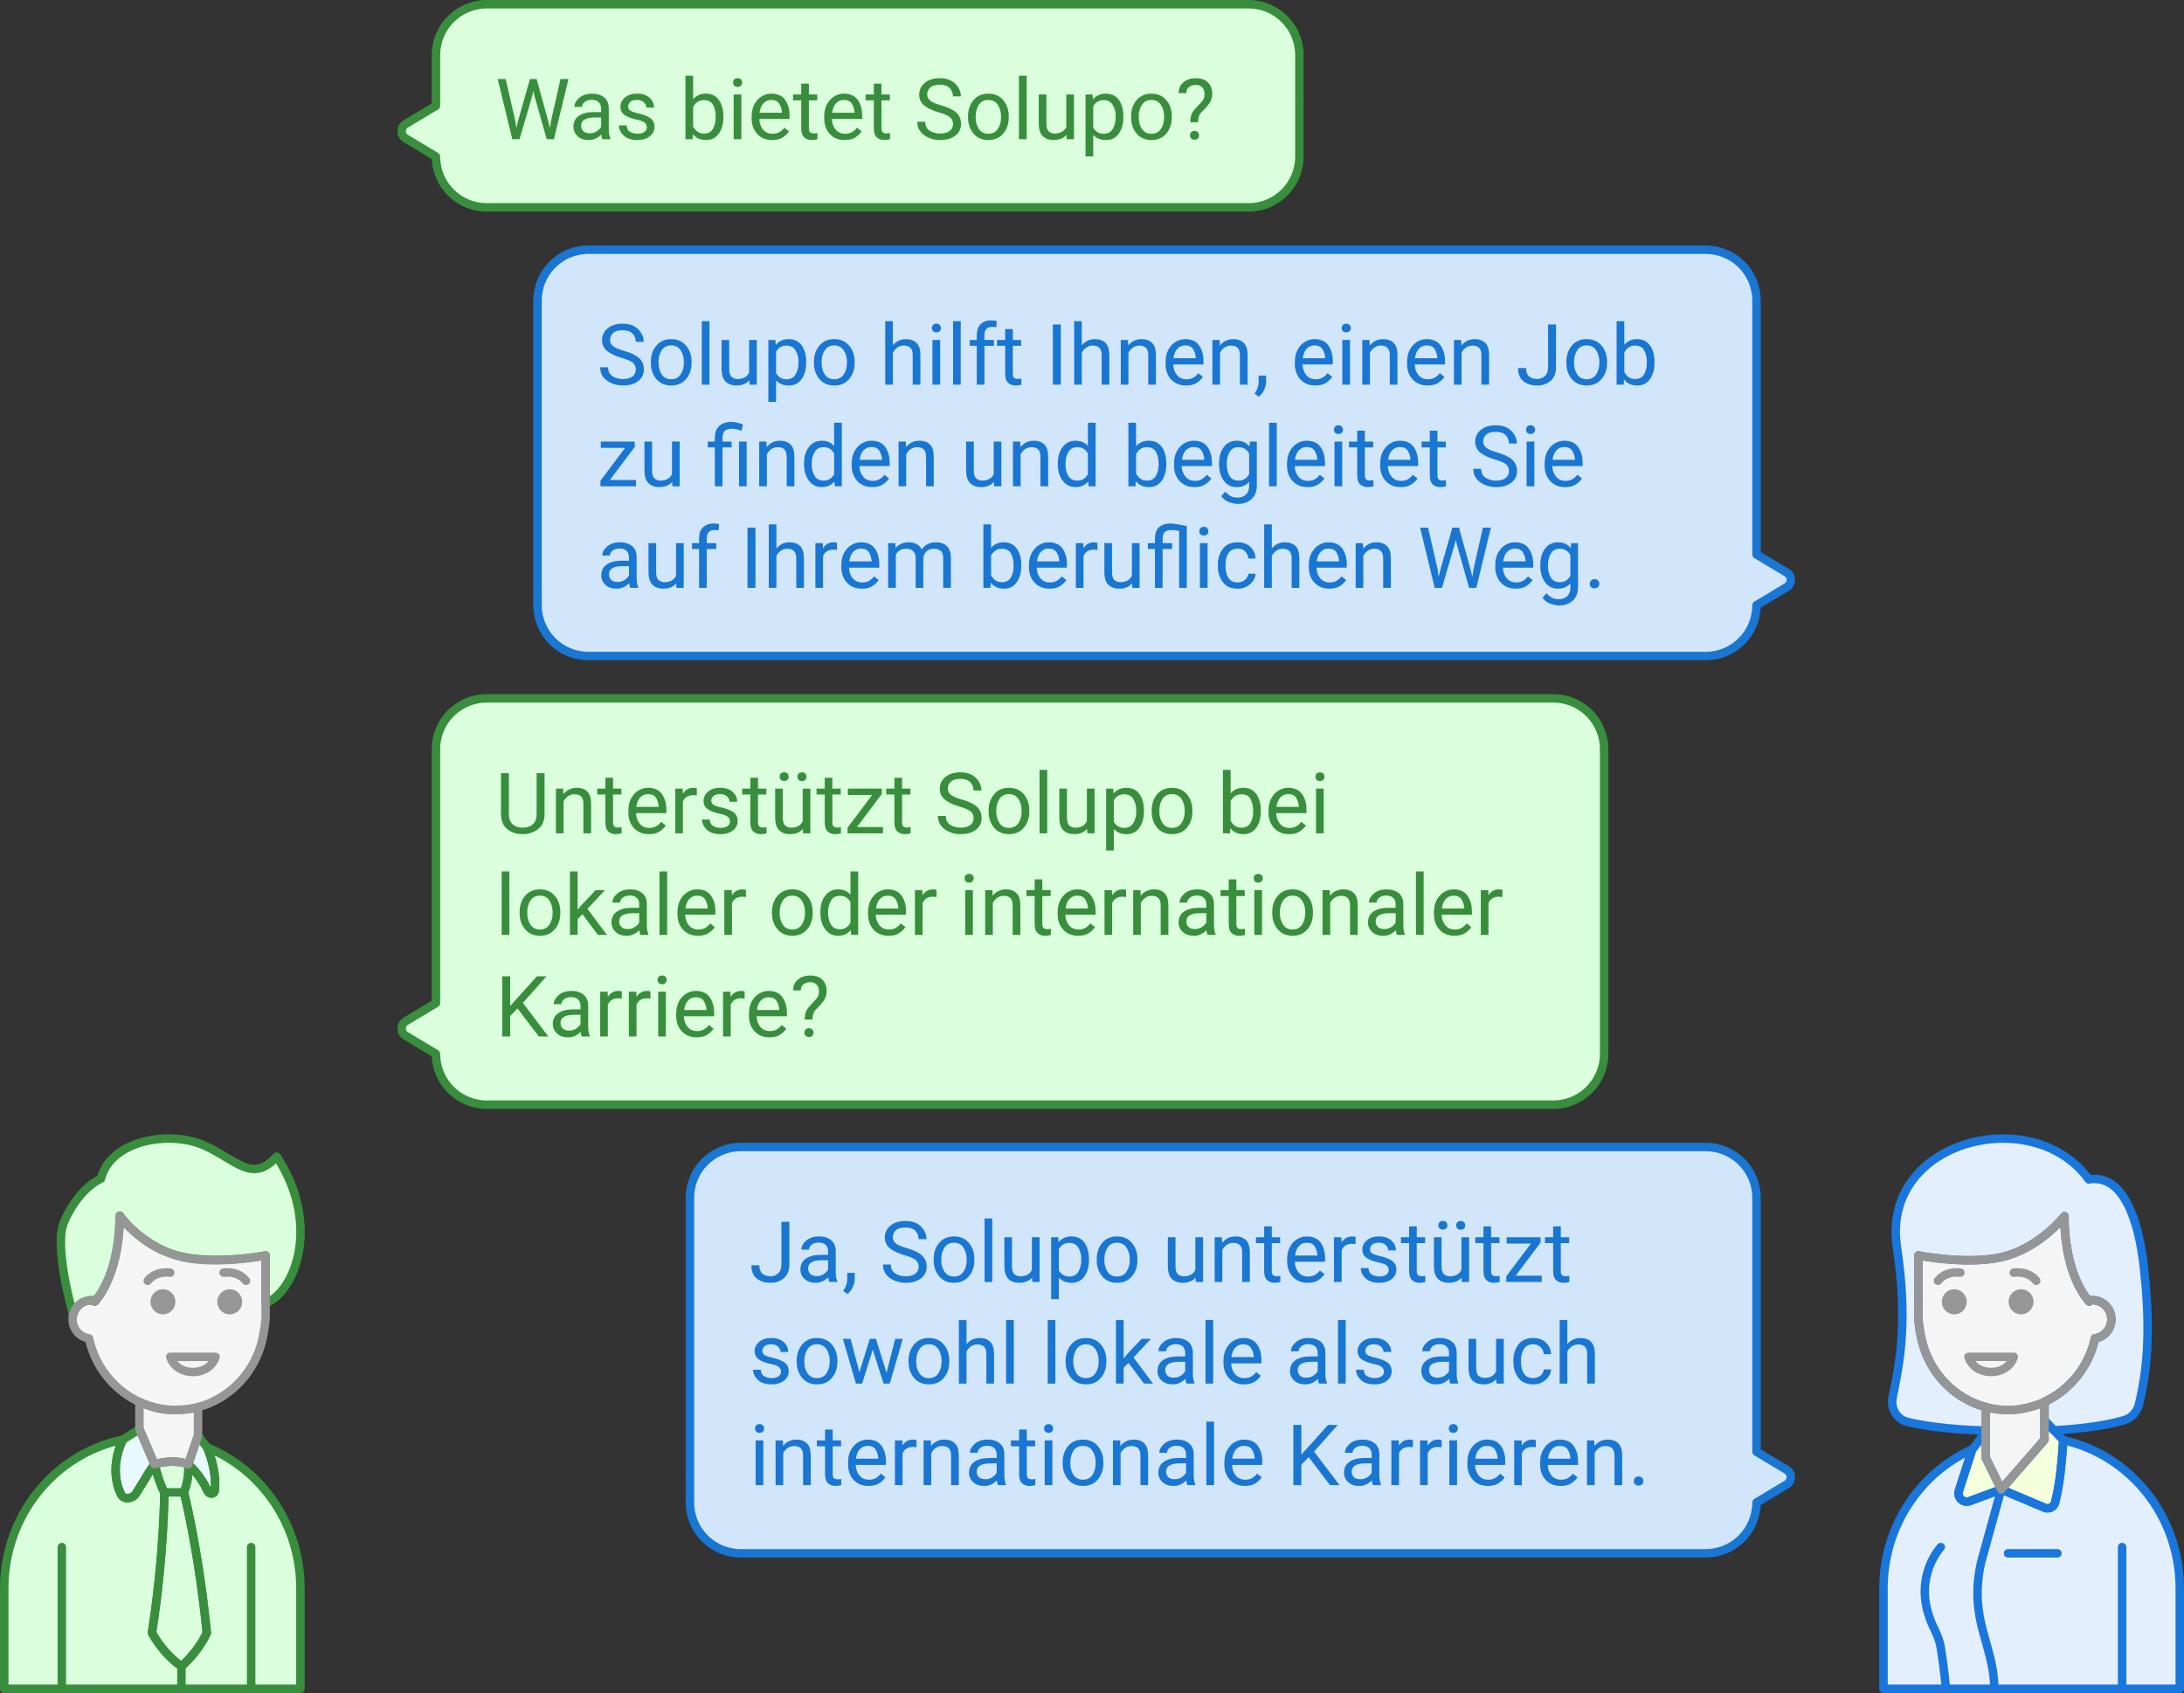
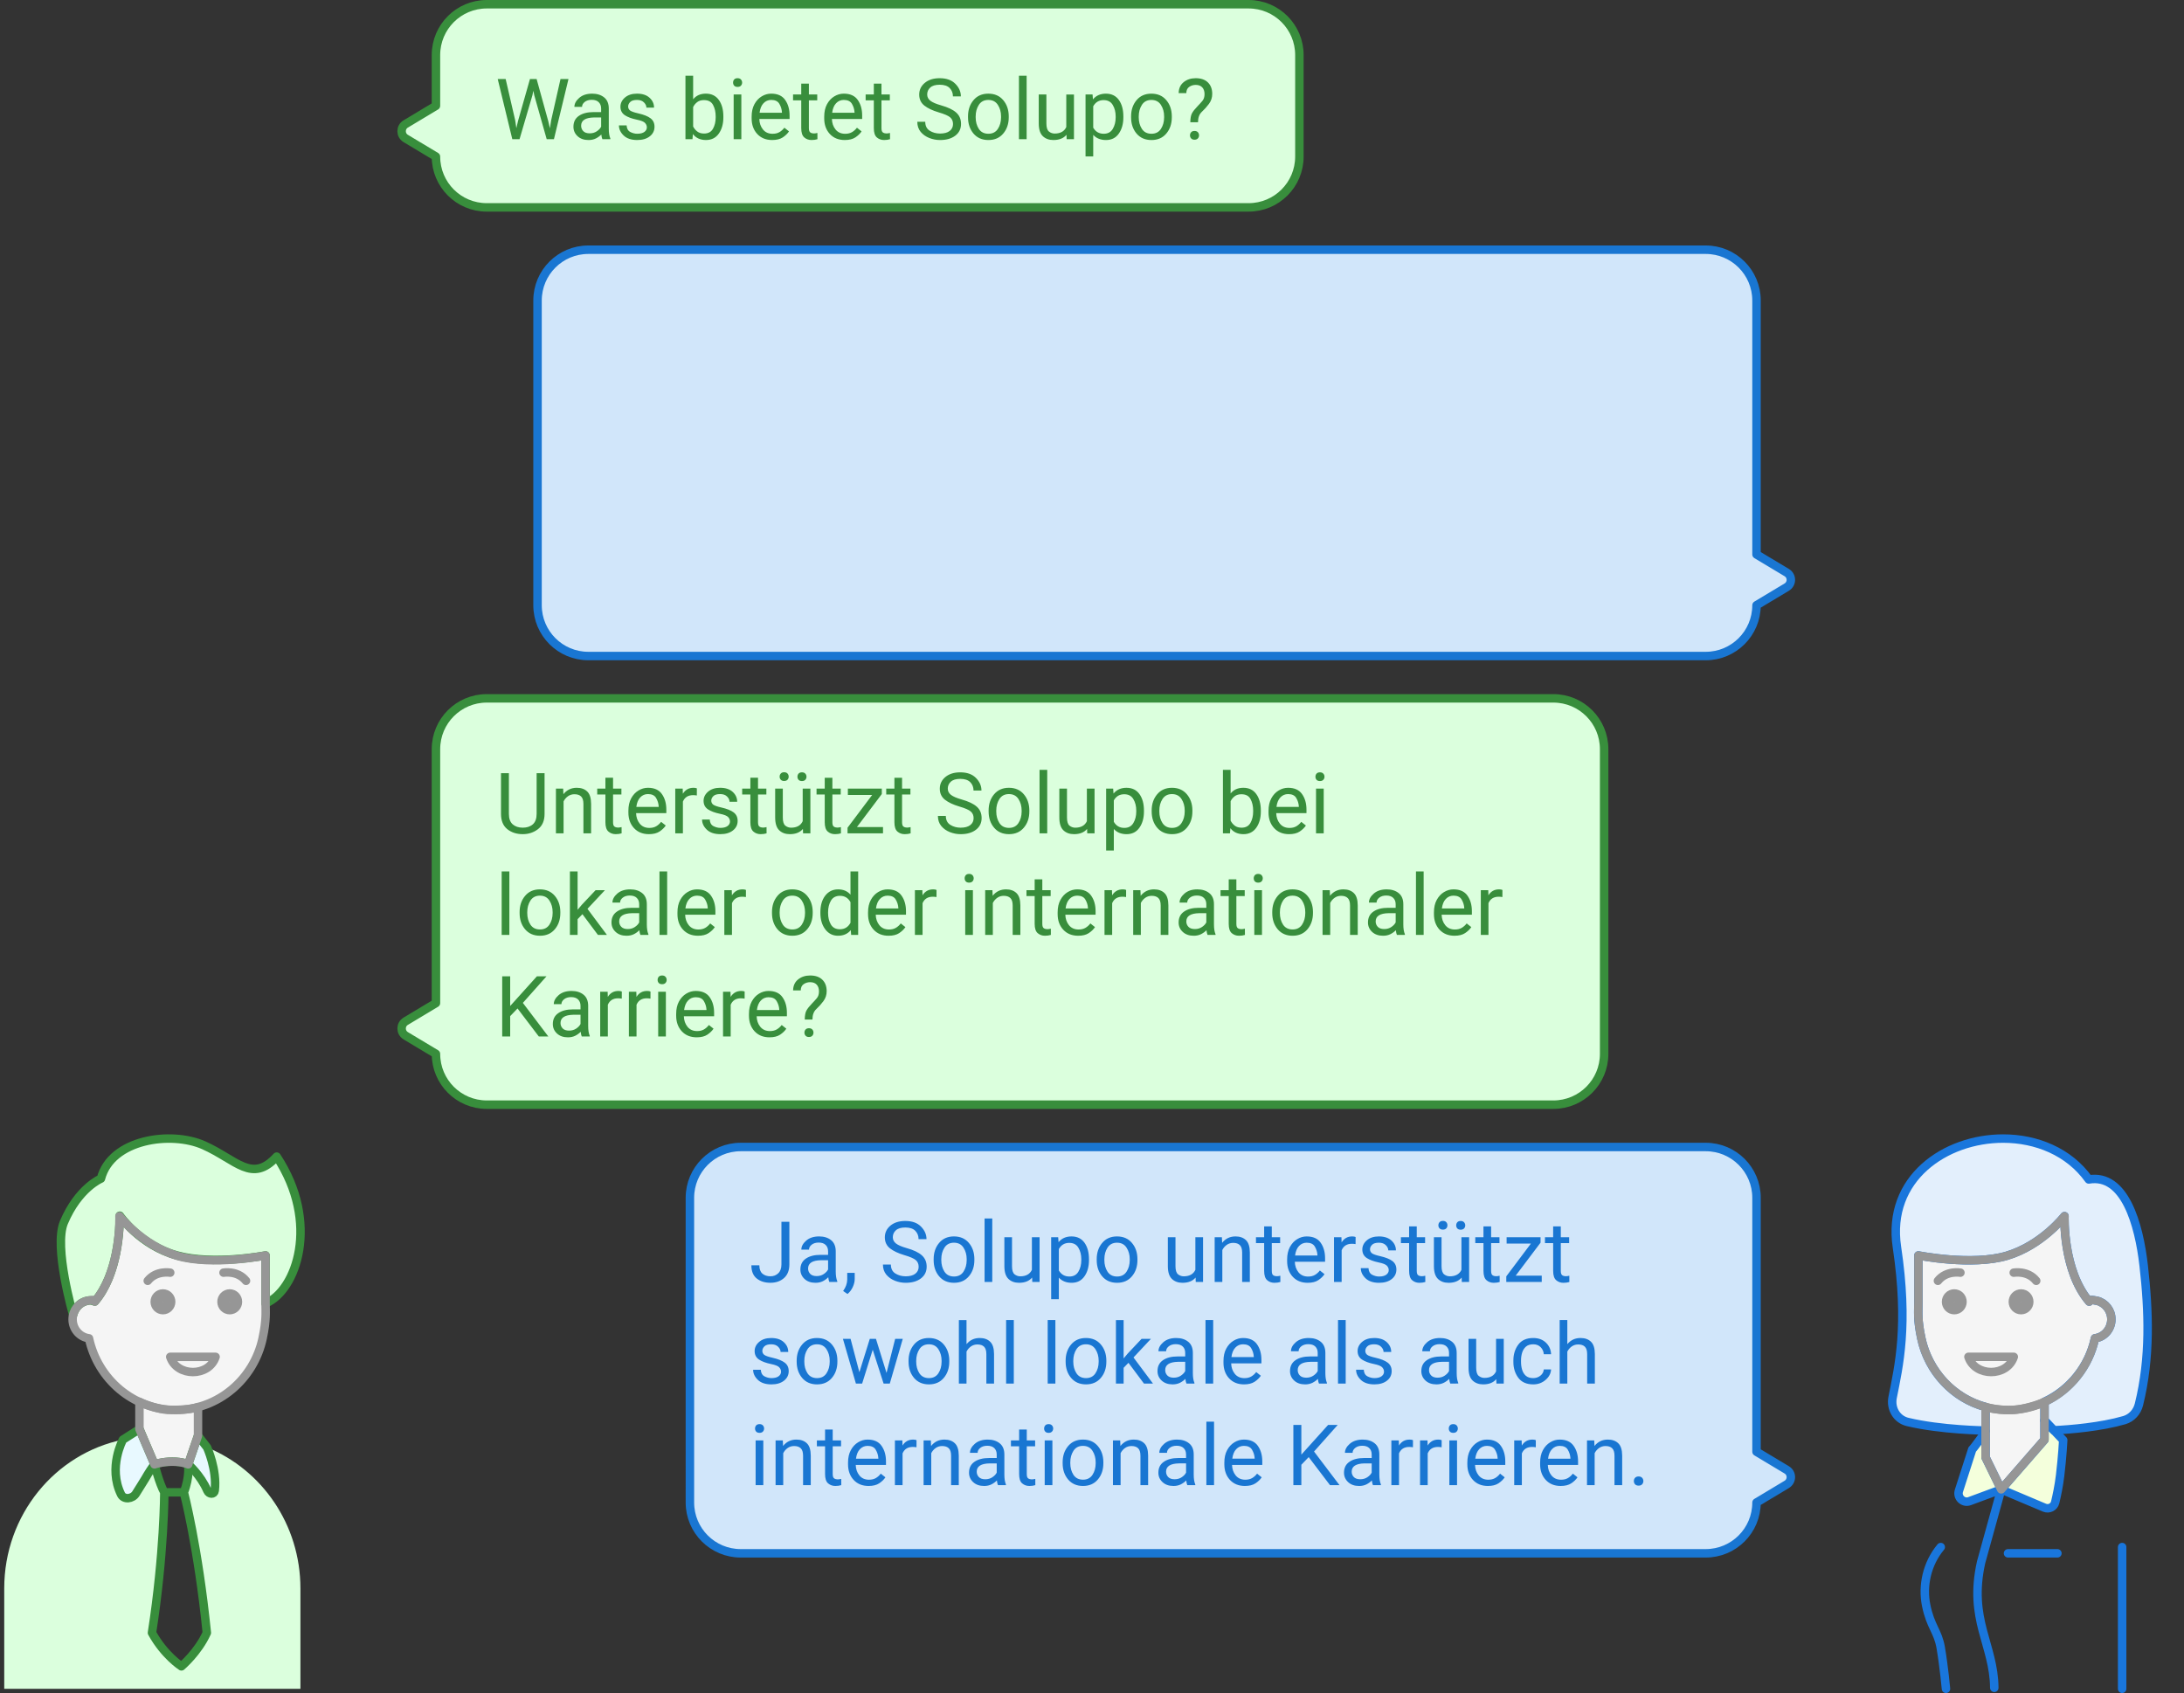
<svg xmlns="http://www.w3.org/2000/svg" xmlns:ns1="http://sodipodi.sourceforge.net/DTD/sodipodi-0.dtd" xmlns:ns2="http://www.inkscape.org/namespaces/inkscape" width="516" height="400" viewBox="0 0 516 400" style="clip-rule:evenodd;fill:none;fill-rule:evenodd;stroke:none;stroke-linecap:round;stroke-linejoin:round;stroke-miterlimit:1.5" version="1.1" id="svg266" ns1:docname="Ihre_Karriere.svg" ns2:version="1.1.2 (0a00cf5339, 2022-02-04)">
  <rect x="0" y="0" width="516" height="400" fill="#333333" stroke="none" />
  <ns1:namedview id="namedview50" pagecolor="#ffffff" bordercolor="#666666" borderopacity="1.0" ns2:pageshadow="2" ns2:pageopacity="0.0" ns2:pagecheckerboard="0" showgrid="false" ns2:zoom="1.3452709" ns2:cx="226.72013" ns2:cy="185.09283" ns2:window-width="1920" ns2:window-height="1008" ns2:window-x="0" ns2:window-y="0" ns2:window-maximized="1" ns2:current-layer="svg266" />
  <defs id="defs270" />
  <style id="fontImports">@import url("https://fonts.googleapis.com/css2?family=Roboto:wght@400;700&amp;display=block");</style>
  <path d="m 127,143 c 0,6.627 5.373,12 12,12 h 264 c 6.627,0 12,-5.373 12,-12 l 7.142,-4.285 c 1.295,-0.777 1.295,-2.653 0,-3.43 l -7.142,-4.285 2e-5,-60 c 0,-6.627 -5.373,-12 -12,-12 h -264 c -6.627,0 -12,5.373 -12,12 z" id="path157-6" style="clip-rule:evenodd;isolation:isolate;mix-blend-mode:normal;fill:#d1e6fa;fill-opacity:1;fill-rule:evenodd;stroke:#1976d2;stroke-width:2;stroke-linecap:round;stroke-linejoin:round;stroke-miterlimit:4;stroke-opacity:1" />
  <path d="m 163,355 c 0,6.627 5.373,12 12,12 h 228 c 6.627,0 12,-5.373 12,-12 l 7.142,-4.285 c 1.295,-0.777 1.295,-2.653 0,-3.43 l -7.142,-4.285 2e-5,-60 c 0,-6.627 -5.373,-12 -12,-12 H 175 c -6.627,0 -12,5.373 -12,12 z" id="path157-6-7" style="clip-rule:evenodd;isolation:isolate;mix-blend-mode:normal;fill:#d1e6fa;fill-opacity:1;fill-rule:evenodd;stroke:#1976d2;stroke-width:2;stroke-linecap:round;stroke-linejoin:round;stroke-miterlimit:4;stroke-opacity:1" />
  <path d="m 379,249 c 0,6.627 -5.373,12 -12,12 h -252 c -6.627,0 -12,-5.373 -12,-12 l -7.142,-4.285 c -1.295,-0.777 -1.295,-2.653 0,-3.43 l 7.142,-4.285 -4e-4,-60 c 0,-6.627 5.373,-12 12,-12 h 252 c 6.627,0 12,5.373 12,12 z" id="path157-3" style="clip-rule:evenodd;isolation:isolate;mix-blend-mode:normal;fill:#dbffdd;fill-opacity:1;fill-rule:evenodd;stroke:#388e3c;stroke-width:2;stroke-linecap:round;stroke-linejoin:round;stroke-miterlimit:4;stroke-opacity:1" />
  <path d="m 307,37 c 0,6.627 -5.373,12 -12,12 h -180 c -6.627,0 -12,-5.373 -12,-12 l -7.142,-4.285 c -1.295,-0.777 -1.295,-2.653 0,-3.43 l 7.142,-4.285 L 103,13 c 0,-6.627 5.373,-12 12,-12 h 180 c 6.627,0 12,5.373 12,12 z" id="path157" style="clip-rule:evenodd;isolation:isolate;mix-blend-mode:normal;fill:#dbffdd;fill-opacity:1;fill-rule:evenodd;stroke:#388e3c;stroke-width:2;stroke-linecap:round;stroke-linejoin:round;stroke-miterlimit:4;stroke-opacity:1" />
  <path id="path2195" style="font-size:20px;font-family:Roboto, sans-serif;dominant-baseline:ideographic;white-space:pre;isolation:isolate;fill:#388e3c" d="m 283.045,28.886 h -1.816 q 0.01,-1.416 0.391,-2.119 0.381,-0.703 1.299,-1.65 0.654,-0.674 1.162,-1.279 0.508,-0.605 0.508,-1.602 0,-1.006 -0.537,-1.592 -0.537,-0.586 -1.553,-0.586 -0.859,0 -1.533,0.469 -0.674,0.459 -0.684,1.475 h -1.807 q 0.019,-1.65 1.172,-2.588 1.162,-0.938 2.852,-0.938 1.865,0 2.881,0.996 1.025,0.996 1.025,2.715 0,1.309 -0.771,2.354 -0.771,1.035 -1.68,1.875 -0.908,0.84 -0.908,2.471 z m -1.895,3.096 q 0,-0.439 0.273,-0.742 0.273,-0.303 0.791,-0.303 0.527,0 0.801,0.303 0.273,0.303 0.273,0.742 0,0.42 -0.273,0.723 -0.273,0.303 -0.801,0.303 -0.518,0 -0.791,-0.303 -0.273,-0.303 -0.273,-0.723 z m -13.916,-4.482 q 0,-2.295 1.289,-3.828 1.289,-1.543 3.506,-1.543 2.217,0 3.506,1.514 1.289,1.504 1.318,3.76 v 0.322 q 0,2.295 -1.299,3.828 -1.289,1.533 -3.506,1.533 -2.227,0 -3.525,-1.533 -1.289,-1.533 -1.289,-3.828 z m 1.807,0.225 q 0,1.572 0.742,2.725 0.752,1.152 2.266,1.152 1.475,0 2.227,-1.133 0.752,-1.143 0.762,-2.715 v -0.254 q 0,-1.553 -0.752,-2.715 -0.752,-1.172 -2.256,-1.172 -1.494,0 -2.246,1.172 -0.742,1.162 -0.742,2.715 z m -7.734,5.361 q -1.904,0 -3.018,-1.221 v 5.088 h -1.816 V 22.324 h 1.66 l 0.088,1.162 q 1.113,-1.357 3.057,-1.357 2.002,0 3.066,1.484 1.064,1.484 1.064,3.906 v 0.205 q 0,2.314 -1.074,3.838 -1.064,1.523 -3.027,1.523 z m -0.557,-9.434 q -1.641,0 -2.461,1.455 v 5.059 q 0.83,1.436 2.48,1.436 1.465,0 2.139,-1.152 0.684,-1.152 0.684,-2.725 v -0.205 q 0,-1.572 -0.684,-2.715 -0.674,-1.152 -2.158,-1.152 z m -8.74,9.238 -0.039,-1.045 q -1.035,1.24 -3.086,1.24 -1.553,0 -2.51,-0.918 -0.957,-0.918 -0.957,-3.027 v -6.816 h 1.807 v 6.836 q 0,1.426 0.596,1.914 0.605,0.479 1.348,0.479 2.041,0 2.754,-1.533 v -7.695 h 1.816 v 10.566 z m -9.453,-15 v 15 h -1.816 v -15 z m -13.848,9.609 q 0,-2.295 1.289,-3.828 1.289,-1.543 3.506,-1.543 2.217,0 3.506,1.514 1.289,1.504 1.318,3.76 v 0.322 q 0,2.295 -1.299,3.828 -1.289,1.533 -3.506,1.533 -2.227,0 -3.525,-1.533 -1.289,-1.533 -1.289,-3.828 z m 1.807,0.225 q 0,1.572 0.742,2.725 0.752,1.152 2.266,1.152 1.475,0 2.227,-1.133 0.752,-1.143 0.762,-2.715 v -0.254 q 0,-1.553 -0.752,-2.715 -0.752,-1.172 -2.256,-1.172 -1.494,0 -2.246,1.172 -0.742,1.162 -0.742,2.715 z m -5.352,1.572 q 0,-0.977 -0.664,-1.562 -0.654,-0.586 -2.764,-1.201 -2.109,-0.625 -3.34,-1.582 -1.221,-0.967 -1.221,-2.607 0,-1.66 1.318,-2.764 1.328,-1.104 3.516,-1.104 2.402,0 3.701,1.318 1.309,1.318 1.309,2.979 h -1.875 q 0,-1.191 -0.771,-1.973 -0.771,-0.781 -2.363,-0.781 -1.504,0 -2.227,0.664 -0.723,0.654 -0.723,1.641 0,0.889 0.762,1.484 0.771,0.586 2.5,1.074 2.471,0.693 3.604,1.719 1.133,1.016 1.133,2.676 0,1.738 -1.357,2.773 -1.357,1.035 -3.604,1.035 -1.309,0 -2.549,-0.488 -1.23,-0.488 -2.031,-1.445 -0.791,-0.967 -0.791,-2.383 h 1.875 q 0,1.455 1.064,2.119 1.064,0.664 2.432,0.664 1.475,0 2.266,-0.605 0.801,-0.615 0.801,-1.65 z m -14.883,3.594 q -0.615,0.195 -1.396,0.195 -1.006,0 -1.719,-0.615 -0.713,-0.615 -0.713,-2.207 v -6.553 h -1.934 v -1.387 h 1.934 v -2.568 h 1.807 v 2.568 h 1.973 v 1.387 h -1.973 v 6.562 q 0,0.811 0.352,1.035 0.352,0.225 0.811,0.225 0.342,0 0.85,-0.117 z m -6.719,-1.846 q -0.518,0.781 -1.465,1.416 -0.947,0.625 -2.51,0.625 -2.207,0 -3.535,-1.436 -1.318,-1.436 -1.318,-3.672 v -0.41 q 0,-1.729 0.654,-2.939 0.664,-1.221 1.719,-1.855 1.055,-0.645 2.246,-0.645 2.266,0 3.301,1.484 1.045,1.475 1.045,3.691 v 0.811 h -7.148 q 0.039,1.455 0.859,2.48 0.83,1.016 2.275,1.016 0.957,0 1.621,-0.391 0.664,-0.391 1.162,-1.045 z m -4.209,-7.432 q -1.074,0 -1.816,0.781 -0.742,0.781 -0.928,2.246 h 5.283 v -0.137 q -0.068,-1.055 -0.615,-1.973 -0.537,-0.918 -1.924,-0.918 z m -6.221,9.277 q -0.615,0.195 -1.396,0.195 -1.006,0 -1.719,-0.615 -0.713,-0.615 -0.713,-2.207 v -6.553 h -1.934 v -1.387 h 1.934 v -2.568 h 1.807 v 2.568 h 1.973 v 1.387 h -1.973 v 6.562 q 0,0.811 0.352,1.035 0.352,0.225 0.811,0.225 0.342,0 0.85,-0.117 z m -6.719,-1.846 q -0.518,0.781 -1.465,1.416 -0.947,0.625 -2.51,0.625 -2.207,0 -3.535,-1.436 -1.318,-1.436 -1.318,-3.672 v -0.41 q 0,-1.729 0.654,-2.939 0.664,-1.221 1.719,-1.855 1.055,-0.645 2.246,-0.645 2.266,0 3.301,1.484 1.045,1.475 1.045,3.691 v 0.811 h -7.148 q 0.039,1.455 0.859,2.48 0.83,1.016 2.275,1.016 0.957,0 1.621,-0.391 0.664,-0.391 1.162,-1.045 z m -4.209,-7.432 q -1.074,0 -1.816,0.781 -0.742,0.781 -0.928,2.246 h 5.283 v -0.137 q -0.068,-1.055 -0.615,-1.973 -0.537,-0.918 -1.924,-0.918 z m -9.004,-4.092 q 0,-0.439 0.264,-0.742 0.273,-0.303 0.801,-0.303 0.518,0 0.791,0.303 0.283,0.303 0.283,0.742 0,0.42 -0.283,0.723 -0.273,0.293 -0.791,0.293 -0.527,0 -0.801,-0.293 -0.264,-0.303 -0.264,-0.723 z m 1.953,2.803 v 10.566 h -1.816 V 22.324 Z m -4.248,5.4 q 0,2.314 -1.074,3.838 -1.074,1.523 -3.037,1.523 -2.002,0 -3.086,-1.416 l -0.098,1.221 h -1.66 v -15 h 1.816 v 5.576 q 1.074,-1.338 3.008,-1.338 1.992,0 3.057,1.484 1.074,1.484 1.074,3.906 z m -4.58,-4.072 q -0.986,0 -1.602,0.479 -0.615,0.469 -0.957,1.162 v 4.6 q 0.352,0.703 0.977,1.182 0.625,0.479 1.602,0.479 1.465,0 2.1,-1.123 0.645,-1.133 0.645,-2.705 v -0.205 q 0,-1.572 -0.615,-2.715 -0.605,-1.152 -2.148,-1.152 z m -13.496,6.436 q 0,-0.576 -0.43,-1.035 -0.42,-0.469 -1.953,-0.781 -1.768,-0.361 -2.812,-1.045 -1.045,-0.693 -1.045,-2.012 0,-1.25 1.064,-2.168 1.074,-0.918 2.852,-0.918 1.895,0 2.959,0.967 1.064,0.967 1.064,2.334 h -1.807 q 0,-0.654 -0.576,-1.23 -0.576,-0.586 -1.641,-0.586 -1.123,0 -1.611,0.488 -0.488,0.488 -0.488,1.064 0,0.576 0.449,0.938 0.459,0.352 1.934,0.684 1.943,0.439 2.891,1.152 0.957,0.713 0.957,2.012 0,1.396 -1.123,2.266 -1.113,0.869 -2.959,0.869 -2.1,0 -3.213,-1.074 -1.113,-1.074 -1.113,-2.383 h 1.816 q 0.059,1.123 0.859,1.553 0.811,0.42 1.65,0.42 1.104,0 1.689,-0.43 0.586,-0.43 0.586,-1.084 z m -10.508,2.803 q -0.176,-0.381 -0.254,-1.113 -0.508,0.537 -1.27,0.928 -0.762,0.381 -1.738,0.381 -1.621,0 -2.598,-0.908 -0.977,-0.908 -0.977,-2.227 0,-1.699 1.289,-2.578 1.289,-0.889 3.467,-0.889 h 1.787 v -0.84 q 0,-0.938 -0.566,-1.494 -0.557,-0.566 -1.66,-0.566 -1.025,0 -1.66,0.508 -0.625,0.498 -0.625,1.162 h -1.807 q 0,-1.133 1.143,-2.129 1.143,-0.996 3.057,-0.996 1.719,0 2.822,0.879 1.104,0.879 1.104,2.656 v 4.746 q 0,1.465 0.371,2.324 v 0.156 z m -2.998,-1.387 q 0.977,0 1.689,-0.488 0.723,-0.488 1.016,-1.084 v -2.178 h -1.68 q -3.047,0.059 -3.047,1.953 0,0.752 0.508,1.279 0.508,0.518 1.514,0.518 z m -5.01,-12.832 -3.438,14.219 h -1.709 l -2.93,-10.361 -0.225,-1.084 -0.225,1.084 -3.037,10.361 h -1.709 l -3.447,-14.219 h 1.875 l 2.246,9.727 0.283,1.885 0.391,-1.689 2.822,-9.922 h 1.572 l 2.744,9.922 0.4,1.729 0.303,-1.934 2.197,-9.717 z" />
-   <path id="path1212" style="font-size:20px;font-family:Roboto, sans-serif;dominant-baseline:ideographic;white-space:pre;isolation:isolate;fill:#1976d2" d="m 375.609,137.933 q 0,-0.459 0.283,-0.771 0.293,-0.322 0.84,-0.322 0.547,0 0.83,0.322 0.293,0.312 0.293,0.771 0,0.449 -0.293,0.762 -0.283,0.312 -0.83,0.312 -0.547,0 -0.84,-0.312 -0.283,-0.312 -0.283,-0.762 z m -7.246,5.127 q -0.82,0 -2.012,-0.4 -1.191,-0.4 -1.904,-1.436 l 0.947,-1.074 q 1.172,1.426 2.832,1.426 1.279,0 2.041,-0.723 0.762,-0.713 0.762,-2.1 v -0.928 q -1.074,1.26 -2.959,1.26 -1.904,0 -3.027,-1.523 -1.123,-1.523 -1.123,-3.838 v -0.205 q 0,-2.422 1.113,-3.906 1.123,-1.484 3.057,-1.484 1.943,0 3.018,1.367 l 0.088,-1.172 h 1.641 v 10.342 q 0,2.1 -1.25,3.242 -1.25,1.152 -3.223,1.152 z m -2.637,-9.336 q 0,1.572 0.654,2.705 0.664,1.123 2.129,1.123 1.719,0 2.52,-1.562 v -4.814 q -0.342,-0.654 -0.947,-1.084 -0.605,-0.439 -1.553,-0.439 -1.475,0 -2.139,1.152 -0.664,1.143 -0.664,2.715 z m -3.623,3.32 q -0.518,0.781 -1.465,1.416 -0.947,0.625 -2.51,0.625 -2.207,0 -3.535,-1.436 -1.318,-1.436 -1.318,-3.672 v -0.41 q 0,-1.729 0.654,-2.939 0.664,-1.221 1.719,-1.855 1.055,-0.645 2.246,-0.645 2.266,0 3.301,1.484 1.045,1.475 1.045,3.691 v 0.811 h -7.148 q 0.039,1.455 0.859,2.48 0.83,1.016 2.275,1.016 0.957,0 1.621,-0.391 0.664,-0.391 1.162,-1.045 z m -4.209,-7.432 q -1.074,0 -1.816,0.781 -0.742,0.781 -0.928,2.246 h 5.283 v -0.137 q -0.068,-1.055 -0.615,-1.973 -0.537,-0.918 -1.924,-0.918 z m -5.654,-4.941 -3.438,14.219 h -1.709 l -2.93,-10.361 -0.225,-1.084 -0.225,1.084 -3.037,10.361 h -1.709 l -3.447,-14.219 h 1.875 l 2.246,9.727 0.283,1.885 0.391,-1.689 2.822,-9.922 h 1.572 l 2.744,9.922 0.4,1.729 0.303,-1.934 2.197,-9.717 z m -27.559,4.98 q -0.869,0 -1.533,0.469 -0.664,0.469 -1.045,1.221 v 7.549 h -1.807 v -10.566 h 1.709 l 0.059,1.318 q 1.201,-1.514 3.154,-1.514 1.553,0 2.461,0.869 0.918,0.869 0.928,2.92 v 6.973 h -1.816 v -6.943 q 0,-1.24 -0.547,-1.768 -0.537,-0.527 -1.562,-0.527 z m -6.631,7.393 q -0.518,0.781 -1.465,1.416 -0.947,0.625 -2.51,0.625 -2.207,0 -3.535,-1.436 -1.318,-1.436 -1.318,-3.672 v -0.41 q 0,-1.729 0.654,-2.939 0.664,-1.221 1.719,-1.855 1.055,-0.645 2.246,-0.645 2.266,0 3.301,1.484 1.045,1.475 1.045,3.691 v 0.811 h -7.148 q 0.039,1.455 0.859,2.48 0.83,1.016 2.275,1.016 0.957,0 1.621,-0.391 0.664,-0.391 1.162,-1.045 z m -4.209,-7.432 q -1.074,0 -1.816,0.781 -0.742,0.781 -0.928,2.246 h 5.283 v -0.137 q -0.068,-1.055 -0.615,-1.973 -0.537,-0.918 -1.924,-0.918 z m -10.781,0.039 q -0.869,0 -1.533,0.469 -0.664,0.469 -1.045,1.221 v 7.549 h -1.807 v -15 h 1.807 v 5.693 q 1.201,-1.455 3.115,-1.455 1.553,0 2.461,0.869 0.918,0.869 0.928,2.92 v 6.973 h -1.816 v -6.943 q 0,-1.24 -0.547,-1.768 -0.537,-0.527 -1.562,-0.527 z m -10.625,7.949 q 0.967,0 1.689,-0.576 0.732,-0.576 0.801,-1.475 h 1.719 q -0.068,1.416 -1.299,2.48 -1.23,1.055 -2.91,1.055 -2.383,0 -3.545,-1.572 -1.152,-1.572 -1.152,-3.701 v -0.41 q 0,-2.129 1.152,-3.701 1.162,-1.572 3.545,-1.572 1.855,0 2.998,1.104 1.143,1.094 1.211,2.725 h -1.719 q -0.068,-0.977 -0.742,-1.66 -0.664,-0.684 -1.748,-0.684 -1.113,0 -1.748,0.566 -0.625,0.566 -0.889,1.436 -0.254,0.869 -0.254,1.787 v 0.41 q 0,0.928 0.254,1.797 0.254,0.869 0.879,1.436 0.635,0.557 1.758,0.557 z m -9.082,-12.08 q 0,-0.439 0.264,-0.742 0.273,-0.303 0.801,-0.303 0.518,0 0.791,0.303 0.283,0.303 0.283,0.742 0,0.42 -0.283,0.723 -0.273,0.293 -0.791,0.293 -0.527,0 -0.801,-0.293 -0.264,-0.303 -0.264,-0.723 z m 1.953,2.803 v 10.566 h -1.816 v -10.566 z m -8.379,1.387 h -2.246 v 9.18 h -1.807 v -9.18 h -1.67 v -1.387 h 1.67 v -1.191 q 0.019,-1.66 0.957,-2.549 0.947,-0.898 2.656,-0.898 0.986,0 3.906,0.596 v 14.609 h -1.807 v -13.467 q -1.221,-0.195 -1.963,-0.195 -1.914,0 -1.943,1.924 v 1.172 h 2.246 z m -9.414,9.18 -0.039,-1.045 q -1.035,1.24 -3.086,1.24 -1.553,0 -2.51,-0.918 -0.957,-0.918 -0.957,-3.027 v -6.816 h 1.807 v 6.836 q 0,1.426 0.596,1.914 0.605,0.479 1.348,0.479 2.041,0 2.754,-1.533 v -7.695 h 1.816 v 10.566 z m -9.111,-9.023 q -1.768,0 -2.412,1.523 v 7.5 h -1.807 v -10.566 h 1.758 l 0.039,1.211 q 0.869,-1.406 2.51,-1.406 0.508,0 0.801,0.137 l -0.01,1.68 q -0.4,-0.078 -0.879,-0.078 z m -6.465,7.178 q -0.518,0.781 -1.465,1.416 -0.947,0.625 -2.51,0.625 -2.207,0 -3.535,-1.436 -1.318,-1.436 -1.318,-3.672 v -0.41 q 0,-1.729 0.654,-2.939 0.664,-1.221 1.719,-1.855 1.055,-0.645 2.246,-0.645 2.266,0 3.301,1.484 1.045,1.475 1.045,3.691 v 0.811 h -7.148 q 0.039,1.455 0.859,2.48 0.83,1.016 2.275,1.016 0.957,0 1.621,-0.391 0.664,-0.391 1.162,-1.045 z m -4.209,-7.432 q -1.074,0 -1.816,0.781 -0.742,0.781 -0.928,2.246 h 5.283 v -0.137 q -0.068,-1.055 -0.615,-1.973 -0.537,-0.918 -1.924,-0.918 z m -6.436,4.111 q 0,2.314 -1.074,3.838 -1.074,1.523 -3.037,1.523 -2.002,0 -3.086,-1.416 l -0.098,1.221 h -1.66 v -15 h 1.816 v 5.576 q 1.074,-1.338 3.008,-1.338 1.992,0 3.057,1.484 1.074,1.484 1.074,3.906 z m -4.58,-4.072 q -0.986,0 -1.602,0.479 -0.615,0.469 -0.957,1.162 v 4.6 q 0.352,0.703 0.977,1.182 0.625,0.479 1.602,0.479 1.465,0 2.1,-1.123 0.645,-1.133 0.645,-2.705 v -0.205 q 0,-1.572 -0.615,-2.715 -0.605,-1.152 -2.148,-1.152 z m -22.637,0 q -1.777,0 -2.432,1.494 v 7.744 h -1.816 v -10.566 h 1.719 l 0.049,1.152 q 1.143,-1.348 3.125,-1.348 1.016,0 1.807,0.41 0.801,0.4 1.221,1.289 0.527,-0.762 1.367,-1.23 0.85,-0.469 1.992,-0.469 1.699,0 2.617,0.908 0.928,0.908 0.928,2.91 v 6.943 h -1.816 v -6.963 q 0,-1.328 -0.615,-1.797 -0.605,-0.479 -1.641,-0.479 -1.094,0 -1.719,0.654 -0.625,0.645 -0.723,1.572 v 7.012 h -1.807 v -6.953 q 0,-1.24 -0.615,-1.758 -0.615,-0.527 -1.641,-0.527 z m -6.475,7.393 q -0.518,0.781 -1.465,1.416 -0.947,0.625 -2.51,0.625 -2.207,0 -3.535,-1.436 -1.318,-1.436 -1.318,-3.672 v -0.41 q 0,-1.729 0.654,-2.939 0.664,-1.221 1.719,-1.855 1.055,-0.645 2.246,-0.645 2.266,0 3.301,1.484 1.045,1.475 1.045,3.691 v 0.811 h -7.148 q 0.039,1.455 0.859,2.48 0.83,1.016 2.275,1.016 0.957,0 1.621,-0.391 0.664,-0.391 1.162,-1.045 z m -4.209,-7.432 q -1.074,0 -1.816,0.781 -0.742,0.781 -0.928,2.246 h 5.283 v -0.137 q -0.068,-1.055 -0.615,-1.973 -0.537,-0.918 -1.924,-0.918 z m -6.523,0.254 q -1.768,0 -2.412,1.523 v 7.5 h -1.807 v -10.566 h 1.758 l 0.039,1.211 q 0.869,-1.406 2.51,-1.406 0.508,0 0.801,0.137 l -0.01,1.68 q -0.4,-0.078 -0.879,-0.078 z m -10.85,-0.215 q -0.869,0 -1.533,0.469 -0.664,0.469 -1.045,1.221 v 7.549 h -1.807 v -15 h 1.807 v 5.693 q 1.201,-1.455 3.115,-1.455 1.553,0 2.461,0.869 0.918,0.869 0.928,2.92 v 6.973 h -1.816 v -6.943 q 0,-1.24 -0.547,-1.768 -0.537,-0.527 -1.562,-0.527 z m -7.529,-4.98 v 14.219 h -1.885 v -14.219 z m -9.268,5.039 h -2.246 v 9.18 h -1.807 v -9.18 h -1.67 v -1.387 h 1.67 v -1.182 q 0.019,-1.68 0.938,-2.568 0.928,-0.889 2.529,-0.889 0.596,0 1.25,0.156 l -0.098,1.475 q -0.41,-0.088 -0.977,-0.088 -1.807,0 -1.836,1.924 v 1.172 h 2.246 z m -9.414,9.18 -0.039,-1.045 q -1.035,1.24 -3.086,1.24 -1.553,0 -2.51,-0.918 -0.957,-0.918 -0.957,-3.027 v -6.816 h 1.807 v 6.836 q 0,1.426 0.596,1.914 0.605,0.479 1.348,0.479 2.041,0 2.754,-1.533 v -7.695 h 1.816 v 10.566 z m -10.908,0 q -0.176,-0.381 -0.254,-1.113 -0.508,0.537 -1.27,0.928 -0.762,0.381 -1.738,0.381 -1.621,0 -2.598,-0.908 -0.977,-0.908 -0.977,-2.227 0,-1.699 1.289,-2.578 1.289,-0.889 3.467,-0.889 h 1.787 v -0.84 q 0,-0.938 -0.566,-1.494 -0.557,-0.566 -1.66,-0.566 -1.025,0 -1.66,0.508 -0.625,0.498 -0.625,1.162 h -1.807 q 0,-1.133 1.143,-2.129 1.143,-0.996 3.057,-0.996 1.719,0 2.822,0.879 1.104,0.879 1.104,2.656 v 4.746 q 0,1.465 0.371,2.324 v 0.156 z m -2.998,-1.387 q 0.977,0 1.689,-0.488 0.723,-0.488 1.016,-1.084 v -2.178 h -1.68 q -3.047,0.059 -3.047,1.953 0,0.752 0.508,1.279 0.508,0.518 1.514,0.518 z m 227.861,-24.459 q -0.518,0.781 -1.465,1.416 -0.947,0.625 -2.51,0.625 -2.207,0 -3.535,-1.436 -1.318,-1.436 -1.318,-3.672 v -0.41 q 0,-1.729 0.654,-2.939 0.664,-1.221 1.719,-1.855 1.055,-0.645 2.246,-0.645 2.266,0 3.301,1.484 1.045,1.475 1.045,3.691 v 0.811 h -7.148 q 0.039,1.455 0.859,2.48 0.83,1.016 2.275,1.016 0.957,0 1.621,-0.391 0.664,-0.391 1.162,-1.045 z m -4.209,-7.432 q -1.074,0 -1.816,0.781 -0.742,0.781 -0.928,2.246 h 5.283 v -0.137 q -0.068,-1.055 -0.615,-1.973 -0.537,-0.918 -1.924,-0.918 z m -9.004,-4.092 q 0,-0.439 0.264,-0.742 0.273,-0.303 0.801,-0.303 0.518,0 0.791,0.303 0.283,0.303 0.283,0.742 0,0.42 -0.283,0.723 -0.273,0.293 -0.791,0.293 -0.527,0 -0.801,-0.293 -0.264,-0.303 -0.264,-0.723 z m 1.953,2.803 v 10.566 h -1.816 v -10.566 z m -5.986,6.973 q 0,-0.977 -0.664,-1.562 -0.654,-0.586 -2.764,-1.201 -2.109,-0.625 -3.34,-1.582 -1.221,-0.967 -1.221,-2.607 0,-1.66 1.318,-2.764 1.328,-1.104 3.516,-1.104 2.402,0 3.701,1.318 1.309,1.318 1.309,2.979 h -1.875 q 0,-1.191 -0.771,-1.973 -0.771,-0.781 -2.363,-0.781 -1.504,0 -2.227,0.664 -0.723,0.654 -0.723,1.641 0,0.889 0.762,1.484 0.771,0.586 2.5,1.074 2.471,0.693 3.604,1.719 1.133,1.016 1.133,2.676 0,1.738 -1.357,2.773 -1.357,1.035 -3.604,1.035 -1.309,0 -2.549,-0.488 -1.23,-0.488 -2.031,-1.445 -0.791,-0.967 -0.791,-2.383 h 1.875 q 0,1.455 1.064,2.119 1.064,0.664 2.432,0.664 1.475,0 2.266,-0.605 0.801,-0.615 0.801,-1.65 z m -14.883,3.594 q -0.615,0.195 -1.396,0.195 -1.006,0 -1.719,-0.615 -0.713,-0.615 -0.713,-2.207 v -6.553 h -1.934 v -1.387 h 1.934 v -2.568 h 1.807 v 2.568 h 1.973 v 1.387 h -1.973 v 6.562 q 0,0.811 0.352,1.035 0.352,0.225 0.811,0.225 0.342,0 0.85,-0.117 z m -6.719,-1.846 q -0.518,0.781 -1.465,1.416 -0.947,0.625 -2.51,0.625 -2.207,0 -3.535,-1.436 -1.318,-1.436 -1.318,-3.672 v -0.41 q 0,-1.729 0.654,-2.939 0.664,-1.221 1.719,-1.855 1.055,-0.645 2.246,-0.645 2.266,0 3.301,1.484 1.045,1.475 1.045,3.691 v 0.811 h -7.148 q 0.039,1.455 0.859,2.48 0.83,1.016 2.275,1.016 0.957,0 1.621,-0.391 0.664,-0.391 1.162,-1.045 z m -4.209,-7.432 q -1.074,0 -1.816,0.781 -0.742,0.781 -0.928,2.246 h 5.283 v -0.137 q -0.068,-1.055 -0.615,-1.973 -0.537,-0.918 -1.924,-0.918 z m -6.221,9.277 q -0.615,0.195 -1.396,0.195 -1.006,0 -1.719,-0.615 -0.713,-0.615 -0.713,-2.207 v -6.553 h -1.934 v -1.387 h 1.934 v -2.568 h 1.807 v 2.568 h 1.973 v 1.387 h -1.973 v 6.562 q 0,0.811 0.352,1.035 0.352,0.225 0.811,0.225 0.342,0 0.85,-0.117 z m -9.326,-13.369 q 0,-0.439 0.264,-0.742 0.273,-0.303 0.801,-0.303 0.518,0 0.791,0.303 0.283,0.303 0.283,0.742 0,0.42 -0.283,0.723 -0.273,0.293 -0.791,0.293 -0.527,0 -0.801,-0.293 -0.264,-0.303 -0.264,-0.723 z m 1.953,2.803 v 10.566 h -1.816 v -10.566 z m -4.209,8.721 q -0.518,0.781 -1.465,1.416 -0.947,0.625 -2.51,0.625 -2.207,0 -3.535,-1.436 -1.318,-1.436 -1.318,-3.672 v -0.41 q 0,-1.729 0.654,-2.939 0.664,-1.221 1.719,-1.855 1.055,-0.645 2.246,-0.645 2.266,0 3.301,1.484 1.045,1.475 1.045,3.691 v 0.811 h -7.148 q 0.039,1.455 0.859,2.48 0.83,1.016 2.275,1.016 0.957,0 1.621,-0.391 0.664,-0.391 1.162,-1.045 z m -4.209,-7.432 q -1.074,0 -1.816,0.781 -0.742,0.781 -0.928,2.246 h 5.283 v -0.137 q -0.068,-1.055 -0.615,-1.973 -0.537,-0.918 -1.924,-0.918 z m -7.051,-5.723 v 15 h -1.816 V 99.89 Z m -9.18,19.17 q -0.82,0 -2.012,-0.4 -1.191,-0.4 -1.904,-1.436 l 0.947,-1.074 q 1.172,1.426 2.832,1.426 1.279,0 2.041,-0.723 0.762,-0.713 0.762,-2.1 v -0.928 q -1.074,1.26 -2.959,1.26 -1.904,0 -3.027,-1.523 -1.123,-1.523 -1.123,-3.838 v -0.205 q 0,-2.422 1.113,-3.906 1.123,-1.484 3.057,-1.484 1.943,0 3.018,1.367 l 0.088,-1.172 h 1.641 v 10.342 q 0,2.1 -1.25,3.242 -1.25,1.152 -3.223,1.152 z m -2.637,-9.336 q 0,1.572 0.654,2.705 0.664,1.123 2.129,1.123 1.719,0 2.52,-1.562 v -4.814 q -0.342,-0.654 -0.947,-1.084 -0.605,-0.439 -1.553,-0.439 -1.475,0 -2.139,1.152 -0.664,1.143 -0.664,2.715 z m -3.623,3.32 q -0.518,0.781 -1.465,1.416 -0.947,0.625 -2.51,0.625 -2.207,0 -3.535,-1.436 -1.318,-1.436 -1.318,-3.672 v -0.41 q 0,-1.729 0.654,-2.939 0.664,-1.221 1.719,-1.855 1.055,-0.645 2.246,-0.645 2.266,0 3.301,1.484 1.045,1.475 1.045,3.691 v 0.811 h -7.148 q 0.039,1.455 0.859,2.48 0.83,1.016 2.275,1.016 0.957,0 1.621,-0.391 0.664,-0.391 1.162,-1.045 z m -4.209,-7.432 q -1.074,0 -1.816,0.781 -0.742,0.781 -0.928,2.246 h 5.283 v -0.137 q -0.068,-1.055 -0.615,-1.973 -0.537,-0.918 -1.924,-0.918 z m -6.436,4.111 q 0,2.314 -1.074,3.838 -1.074,1.523 -3.037,1.523 -2.002,0 -3.086,-1.416 l -0.098,1.221 h -1.66 V 99.89 h 1.816 v 5.576 q 1.074,-1.338 3.008,-1.338 1.992,0 3.057,1.484 1.074,1.484 1.074,3.906 z m -4.58,-4.072 q -0.986,0 -1.602,0.479 -0.615,0.469 -0.957,1.162 v 4.6 q 0.352,0.703 0.977,1.182 0.625,0.479 1.602,0.479 1.465,0 2.1,-1.123 0.645,-1.133 0.645,-2.705 v -0.205 q 0,-1.572 -0.615,-2.715 -0.605,-1.152 -2.148,-1.152 z m -13.789,9.238 -0.088,-1.133 q -1.084,1.328 -3.018,1.328 -1.855,0 -2.998,-1.504 -1.143,-1.504 -1.162,-3.779 v -0.283 q 0,-2.422 1.143,-3.906 1.152,-1.484 3.037,-1.484 1.865,0 2.93,1.25 v -5.488 h 1.816 v 15 z m -5.449,-5.166 q 0,1.572 0.664,2.705 0.664,1.123 2.129,1.123 1.68,0 2.5,-1.533 v -4.863 q -0.811,-1.504 -2.48,-1.504 -1.475,0 -2.148,1.152 -0.664,1.143 -0.664,2.715 z m -8.027,-4.072 q -0.869,0 -1.533,0.469 -0.664,0.469 -1.045,1.221 v 7.549 h -1.807 v -10.566 h 1.709 l 0.059,1.318 q 1.201,-1.514 3.154,-1.514 1.553,0 2.461,0.869 0.918,0.869 0.928,2.92 v 6.973 h -1.816 v -6.943 q 0,-1.24 -0.547,-1.768 -0.537,-0.527 -1.562,-0.527 z m -8.857,9.238 -0.039,-1.045 q -1.035,1.24 -3.086,1.24 -1.553,0 -2.51,-0.918 -0.957,-0.918 -0.957,-3.027 v -6.816 h 1.807 v 6.836 q 0,1.426 0.596,1.914 0.605,0.479 1.348,0.479 2.041,0 2.754,-1.533 v -7.695 h 1.816 v 10.566 z m -18.174,-9.238 q -0.869,0 -1.533,0.469 -0.664,0.469 -1.045,1.221 v 7.549 h -1.807 v -10.566 h 1.709 l 0.059,1.318 q 1.201,-1.514 3.154,-1.514 1.553,0 2.461,0.869 0.918,0.869 0.928,2.92 v 6.973 h -1.816 v -6.943 q 0,-1.24 -0.547,-1.768 -0.537,-0.527 -1.562,-0.527 z m -6.631,7.393 q -0.518,0.781 -1.465,1.416 -0.947,0.625 -2.51,0.625 -2.207,0 -3.535,-1.436 -1.318,-1.436 -1.318,-3.672 v -0.41 q 0,-1.729 0.654,-2.939 0.664,-1.221 1.719,-1.855 1.055,-0.645 2.246,-0.645 2.266,0 3.301,1.484 1.045,1.475 1.045,3.691 v 0.811 h -7.148 q 0.039,1.455 0.859,2.48 0.83,1.016 2.275,1.016 0.957,0 1.621,-0.391 0.664,-0.391 1.162,-1.045 z m -4.209,-7.432 q -1.074,0 -1.816,0.781 -0.742,0.781 -0.928,2.246 h 5.283 v -0.137 q -0.068,-1.055 -0.615,-1.973 -0.537,-0.918 -1.924,-0.918 z m -8.613,9.277 -0.088,-1.133 q -1.084,1.328 -3.018,1.328 -1.855,0 -2.998,-1.504 -1.143,-1.504 -1.162,-3.779 v -0.283 q 0,-2.422 1.143,-3.906 1.152,-1.484 3.037,-1.484 1.865,0 2.93,1.25 v -5.488 h 1.816 v 15 z m -5.449,-5.166 q 0,1.572 0.664,2.705 0.664,1.123 2.129,1.123 1.68,0 2.5,-1.533 v -4.863 q -0.811,-1.504 -2.48,-1.504 -1.475,0 -2.148,1.152 -0.664,1.143 -0.664,2.715 z m -8.027,-4.072 q -0.869,0 -1.533,0.469 -0.664,0.469 -1.045,1.221 v 7.549 h -1.807 v -10.566 h 1.709 l 0.059,1.318 q 1.201,-1.514 3.154,-1.514 1.553,0 2.461,0.869 0.918,0.869 0.928,2.92 v 6.973 h -1.816 v -6.943 q 0,-1.24 -0.547,-1.768 -0.537,-0.527 -1.562,-0.527 z m -10.898,0.059 h -2.158 v 9.18 h -1.807 v -9.18 h -1.67 v -1.387 h 1.67 v -0.918 q 0,-1.797 1.035,-2.754 1.035,-0.967 2.832,-0.967 1.094,0 2.764,0.596 l -0.303,1.523 q -1.27,-0.498 -2.334,-0.498 -1.162,0 -1.68,0.527 -0.508,0.518 -0.508,1.572 v 0.918 h 2.158 z m 3.555,-1.387 v 10.566 h -1.807 v -10.566 z m -17.559,10.566 -0.039,-1.045 q -1.035,1.24 -3.086,1.24 -1.553,0 -2.51,-0.918 -0.957,-0.918 -0.957,-3.027 v -6.816 h 1.807 v 6.836 q 0,1.426 0.596,1.914 0.605,0.479 1.348,0.479 2.041,0 2.754,-1.533 v -7.695 h 1.816 v 10.566 z m -16.904,-9.072 v -1.494 h 8.018 v 1.279 l -5.879,7.803 h 6.162 v 1.484 h -8.379 v -1.328 l 5.82,-7.744 z M 390.902,85.724 q 0,2.314 -1.074,3.838 -1.074,1.523 -3.037,1.523 -2.002,0 -3.086,-1.416 l -0.098,1.221 h -1.66 v -15 h 1.816 v 5.576 q 1.074,-1.338 3.008,-1.338 1.992,0 3.057,1.484 1.074,1.484 1.074,3.906 z m -4.58,-4.072 q -0.986,0 -1.602,0.479 -0.615,0.469 -0.957,1.162 v 4.6 q 0.352,0.703 0.977,1.182 0.625,0.479 1.602,0.479 1.465,0 2.1,-1.123 0.645,-1.133 0.645,-2.705 v -0.205 q 0,-1.572 -0.615,-2.715 -0.605,-1.152 -2.148,-1.152 z m -16.25,3.848 q 0,-2.295 1.289,-3.828 1.289,-1.543 3.506,-1.543 2.217,0 3.506,1.514 1.289,1.504 1.318,3.76 v 0.322 q 0,2.295 -1.299,3.828 -1.289,1.533 -3.506,1.533 -2.227,0 -3.525,-1.533 -1.289,-1.533 -1.289,-3.828 z m 1.807,0.225 q 0,1.572 0.742,2.725 0.752,1.152 2.266,1.152 1.475,0 2.227,-1.133 0.752,-1.143 0.762,-2.715 v -0.254 q 0,-1.553 -0.752,-2.715 -0.752,-1.172 -2.256,-1.172 -1.494,0 -2.246,1.172 -0.742,1.162 -0.742,2.715 z m -6.123,-9.053 h 1.875 v 10.068 q 0,2.109 -1.27,3.232 -1.26,1.113 -3.213,1.113 -1.963,0 -3.232,-1.016 -1.26,-1.016 -1.26,-3.115 h 1.885 q 0,1.348 0.723,1.973 0.732,0.625 1.885,0.625 1.113,0 1.855,-0.713 0.752,-0.713 0.752,-2.1 z m -17.861,4.98 q -0.869,0 -1.533,0.469 -0.664,0.469 -1.045,1.221 v 7.549 h -1.807 V 80.324 h 1.709 l 0.059,1.318 q 1.201,-1.514 3.154,-1.514 1.553,0 2.461,0.869 0.918,0.869 0.928,2.92 v 6.973 h -1.816 v -6.943 q 0,-1.24 -0.547,-1.768 -0.537,-0.527 -1.562,-0.527 z m -6.631,7.393 q -0.518,0.781 -1.465,1.416 -0.947,0.625 -2.51,0.625 -2.207,0 -3.535,-1.436 -1.318,-1.436 -1.318,-3.672 v -0.41 q 0,-1.729 0.654,-2.939 0.664,-1.221 1.719,-1.855 1.055,-0.645 2.246,-0.645 2.266,0 3.301,1.484 1.045,1.475 1.045,3.691 v 0.811 h -7.148 q 0.039,1.455 0.859,2.48 0.83,1.016 2.275,1.016 0.957,0 1.621,-0.391 0.664,-0.391 1.162,-1.045 z m -4.209,-7.432 q -1.074,0 -1.816,0.781 -0.742,0.781 -0.928,2.246 h 5.283 v -0.137 q -0.068,-1.055 -0.615,-1.973 -0.537,-0.918 -1.924,-0.918 z m -10.811,0.039 q -0.869,0 -1.533,0.469 -0.664,0.469 -1.045,1.221 v 7.549 h -1.807 V 80.324 h 1.709 l 0.059,1.318 q 1.201,-1.514 3.154,-1.514 1.553,0 2.461,0.869 0.918,0.869 0.928,2.92 v 6.973 h -1.816 v -6.943 q 0,-1.24 -0.547,-1.768 -0.537,-0.527 -1.562,-0.527 z m -9.238,-4.131 q 0,-0.439 0.264,-0.742 0.273,-0.303 0.801,-0.303 0.518,0 0.791,0.303 0.283,0.303 0.283,0.742 0,0.42 -0.283,0.723 -0.273,0.293 -0.791,0.293 -0.527,0 -0.801,-0.293 -0.264,-0.303 -0.264,-0.723 z m 1.953,2.803 v 10.566 h -1.816 V 80.324 Z m -4.209,8.721 q -0.518,0.781 -1.465,1.416 -0.947,0.625 -2.51,0.625 -2.207,0 -3.535,-1.436 -1.318,-1.436 -1.318,-3.672 v -0.41 q 0,-1.729 0.654,-2.939 0.664,-1.221 1.719,-1.855 1.055,-0.645 2.246,-0.645 2.266,0 3.301,1.484 1.045,1.475 1.045,3.691 v 0.811 h -7.148 q 0.039,1.455 0.859,2.48 0.83,1.016 2.275,1.016 0.957,0 1.621,-0.391 0.664,-0.391 1.162,-1.045 z m -4.209,-7.432 q -1.074,0 -1.816,0.781 -0.742,0.781 -0.928,2.246 h 5.283 v -0.137 q -0.068,-1.055 -0.615,-1.973 -0.537,-0.918 -1.924,-0.918 z m -11.406,7.129 v 1.455 q 0,0.889 -0.449,1.875 -0.449,0.996 -1.26,1.66 l -1.025,-0.713 q 0.938,-1.309 0.967,-2.676 v -1.602 z m -8.301,-7.09 q -0.869,0 -1.533,0.469 -0.664,0.469 -1.045,1.221 v 7.549 h -1.807 V 80.324 h 1.709 l 0.059,1.318 q 1.201,-1.514 3.154,-1.514 1.553,0 2.461,0.869 0.918,0.869 0.928,2.92 v 6.973 h -1.816 v -6.943 q 0,-1.24 -0.547,-1.768 -0.537,-0.527 -1.562,-0.527 z m -6.631,7.393 q -0.518,0.781 -1.465,1.416 -0.947,0.625 -2.51,0.625 -2.207,0 -3.535,-1.436 -1.318,-1.436 -1.318,-3.672 v -0.41 q 0,-1.729 0.654,-2.939 0.664,-1.221 1.719,-1.855 1.055,-0.645 2.246,-0.645 2.266,0 3.301,1.484 1.045,1.475 1.045,3.691 v 0.811 h -7.148 q 0.039,1.455 0.859,2.48 0.83,1.016 2.275,1.016 0.957,0 1.621,-0.391 0.664,-0.391 1.162,-1.045 z m -4.209,-7.432 q -1.074,0 -1.816,0.781 -0.742,0.781 -0.928,2.246 h 5.283 v -0.137 q -0.068,-1.055 -0.615,-1.973 -0.537,-0.918 -1.924,-0.918 z m -10.811,0.039 q -0.869,0 -1.533,0.469 -0.664,0.469 -1.045,1.221 v 7.549 h -1.807 V 80.324 h 1.709 l 0.059,1.318 q 1.201,-1.514 3.154,-1.514 1.553,0 2.461,0.869 0.918,0.869 0.928,2.92 v 6.973 h -1.816 v -6.943 q 0,-1.24 -0.547,-1.768 -0.537,-0.527 -1.562,-0.527 z m -11.016,0 q -0.869,0 -1.533,0.469 -0.664,0.469 -1.045,1.221 v 7.549 h -1.807 v -15 h 1.807 v 5.693 q 1.201,-1.455 3.115,-1.455 1.553,0 2.461,0.869 0.918,0.869 0.928,2.92 v 6.973 h -1.816 v -6.943 q 0,-1.24 -0.547,-1.768 -0.537,-0.527 -1.562,-0.527 z m -7.529,-4.98 v 14.219 h -1.885 v -14.219 z m -9.326,14.219 q -0.615,0.195 -1.396,0.195 -1.006,0 -1.719,-0.615 -0.713,-0.615 -0.713,-2.207 v -6.553 h -1.934 V 80.324 h 1.934 v -2.568 h 1.807 v 2.568 h 1.973 v 1.387 h -1.973 v 6.562 q 0,0.811 0.352,1.035 0.352,0.225 0.811,0.225 0.342,0 0.85,-0.117 z m -6.484,-9.18 h -2.246 v 9.18 h -1.807 v -9.18 h -1.67 V 80.324 h 1.67 v -1.182 q 0.019,-1.68 0.938,-2.568 0.928,-0.889 2.529,-0.889 0.596,0 1.25,0.156 l -0.098,1.475 q -0.41,-0.088 -0.977,-0.088 -1.807,0 -1.836,1.924 v 1.172 h 2.246 z m -7.842,-5.82 v 15 h -1.816 v -15 z m -6.816,1.631 q 0,-0.439 0.264,-0.742 0.273,-0.303 0.801,-0.303 0.518,0 0.791,0.303 0.283,0.303 0.283,0.742 0,0.42 -0.283,0.723 -0.273,0.293 -0.791,0.293 -0.527,0 -0.801,-0.293 -0.264,-0.303 -0.264,-0.723 z m 1.953,2.803 v 10.566 h -1.816 V 80.324 Z m -8.594,1.328 q -0.869,0 -1.533,0.469 -0.664,0.469 -1.045,1.221 v 7.549 h -1.807 v -15 h 1.807 v 5.693 q 1.201,-1.455 3.115,-1.455 1.553,0 2.461,0.869 0.918,0.869 0.928,2.92 v 6.973 h -1.816 v -6.943 q 0,-1.24 -0.547,-1.768 -0.537,-0.527 -1.562,-0.527 z m -21.23,3.848 q 0,-2.295 1.289,-3.828 1.289,-1.543 3.506,-1.543 2.217,0 3.506,1.514 1.289,1.504 1.318,3.76 v 0.322 q 0,2.295 -1.299,3.828 -1.289,1.533 -3.506,1.533 -2.227,0 -3.525,-1.533 -1.289,-1.533 -1.289,-3.828 z m 1.807,0.225 q 0,1.572 0.742,2.725 0.752,1.152 2.266,1.152 1.475,0 2.227,-1.133 0.752,-1.143 0.762,-2.715 v -0.254 q 0,-1.553 -0.752,-2.715 -0.752,-1.172 -2.256,-1.172 -1.494,0 -2.246,1.172 -0.742,1.162 -0.742,2.715 z m -7.734,5.361 q -1.904,0 -3.018,-1.221 v 5.088 H 181.537 V 80.324 h 1.66 l 0.088,1.162 q 1.113,-1.357 3.057,-1.357 2.002,0 3.066,1.484 1.064,1.484 1.064,3.906 v 0.205 q 0,2.314 -1.074,3.838 -1.064,1.523 -3.027,1.523 z m -0.557,-9.434 q -1.641,0 -2.461,1.455 v 5.059 q 0.83,1.436 2.48,1.436 1.465,0 2.139,-1.152 0.684,-1.152 0.684,-2.725 v -0.205 q 0,-1.572 -0.684,-2.715 -0.674,-1.152 -2.158,-1.152 z m -8.74,9.238 -0.039,-1.045 q -1.035,1.24 -3.086,1.24 -1.553,0 -2.51,-0.918 -0.957,-0.918 -0.957,-3.027 V 80.324 h 1.807 v 6.836 q 0,1.426 0.596,1.914 0.605,0.479 1.348,0.479 2.041,0 2.754,-1.533 V 80.324 h 1.816 v 10.566 z m -9.453,-15 v 15 h -1.816 v -15 z m -13.848,9.609 q 0,-2.295 1.289,-3.828 1.289,-1.543 3.506,-1.543 2.217,0 3.506,1.514 1.289,1.504 1.318,3.76 v 0.322 q 0,2.295 -1.299,3.828 -1.289,1.533 -3.506,1.533 -2.227,0 -3.525,-1.533 -1.289,-1.533 -1.289,-3.828 z m 1.807,0.225 q 0,1.572 0.742,2.725 0.752,1.152 2.266,1.152 1.475,0 2.227,-1.133 0.752,-1.143 0.762,-2.715 v -0.254 q 0,-1.553 -0.752,-2.715 -0.752,-1.172 -2.256,-1.172 -1.494,0 -2.246,1.172 -0.742,1.162 -0.742,2.715 z m -5.352,1.572 q 0,-0.977 -0.664,-1.562 -0.654,-0.586 -2.764,-1.201 -2.109,-0.625 -3.34,-1.582 -1.221,-0.967 -1.221,-2.607 0,-1.66 1.318,-2.764 1.328,-1.104 3.516,-1.104 2.402,0 3.701,1.318 1.309,1.318 1.309,2.979 h -1.875 q 0,-1.191 -0.771,-1.973 -0.771,-0.781 -2.363,-0.781 -1.504,0 -2.227,0.664 -0.723,0.654 -0.723,1.641 0,0.889 0.762,1.484 0.771,0.586 2.5,1.074 2.471,0.693 3.604,1.719 1.133,1.016 1.133,2.676 0,1.738 -1.357,2.773 -1.357,1.035 -3.604,1.035 -1.309,0 -2.549,-0.488 -1.23,-0.488 -2.031,-1.445 -0.791,-0.967 -0.791,-2.383 h 1.875 q 0,1.455 1.064,2.119 1.064,0.664 2.432,0.664 1.475,0 2.266,-0.605 0.801,-0.615 0.801,-1.65 z" />
  <path id="path2306" style="font-size:20px;font-family:Roboto, sans-serif;dominant-baseline:ideographic;white-space:pre;isolation:isolate;fill:#388e3c" d="m 191.951,240.887 h -1.816 q 0.01,-1.416 0.391,-2.119 0.381,-0.703 1.299,-1.65 0.654,-0.674 1.162,-1.279 0.508,-0.605 0.508,-1.602 0,-1.006 -0.537,-1.592 -0.537,-0.586 -1.553,-0.586 -0.859,0 -1.533,0.469 -0.674,0.459 -0.684,1.475 h -1.807 q 0.019,-1.65 1.172,-2.588 1.162,-0.938 2.852,-0.938 1.865,0 2.881,0.996 1.025,0.996 1.025,2.715 0,1.309 -0.771,2.354 -0.771,1.035 -1.68,1.875 -0.908,0.84 -0.908,2.471 z m -1.895,3.096 q 0,-0.439 0.273,-0.742 0.273,-0.303 0.791,-0.303 0.527,0 0.801,0.303 0.273,0.303 0.273,0.742 0,0.42 -0.273,0.723 -0.273,0.303 -0.801,0.303 -0.518,0 -0.791,-0.303 -0.273,-0.303 -0.273,-0.723 z m -4.277,-0.938 q -0.518,0.781 -1.465,1.416 -0.947,0.625 -2.51,0.625 -2.207,0 -3.535,-1.436 -1.318,-1.436 -1.318,-3.672 v -0.41 q 0,-1.729 0.654,-2.939 0.664,-1.221 1.719,-1.855 1.055,-0.645 2.246,-0.645 2.266,0 3.301,1.484 1.045,1.475 1.045,3.691 v 0.811 h -7.148 q 0.039,1.455 0.859,2.48 0.83,1.016 2.275,1.016 0.957,0 1.621,-0.391 0.664,-0.391 1.162,-1.045 z m -4.209,-7.432 q -1.074,0 -1.816,0.781 -0.742,0.781 -0.928,2.246 h 5.283 v -0.137 q -0.068,-1.055 -0.615,-1.973 -0.537,-0.918 -1.924,-0.918 z m -6.523,0.254 q -1.768,0 -2.412,1.523 v 7.5 h -1.807 v -10.566 h 1.758 l 0.039,1.211 q 0.869,-1.406 2.51,-1.406 0.508,0 0.801,0.137 l -0.01,1.68 q -0.4,-0.078 -0.879,-0.078 z m -6.465,7.178 q -0.518,0.781 -1.465,1.416 -0.947,0.625 -2.51,0.625 -2.207,0 -3.535,-1.436 -1.318,-1.436 -1.318,-3.672 v -0.41 q 0,-1.729 0.654,-2.939 0.664,-1.221 1.719,-1.855 1.055,-0.645 2.246,-0.645 2.266,0 3.301,1.484 1.045,1.475 1.045,3.691 v 0.811 h -7.148 q 0.039,1.455 0.859,2.48 0.83,1.016 2.275,1.016 0.957,0 1.621,-0.391 0.664,-0.391 1.162,-1.045 z m -4.209,-7.432 q -1.074,0 -1.816,0.781 -0.742,0.781 -0.928,2.246 h 5.283 v -0.137 q -0.068,-1.055 -0.615,-1.973 -0.537,-0.918 -1.924,-0.918 z m -9.004,-4.092 q 0,-0.439 0.264,-0.742 0.273,-0.303 0.801,-0.303 0.518,0 0.791,0.303 0.283,0.303 0.283,0.742 0,0.42 -0.283,0.723 -0.273,0.293 -0.791,0.293 -0.527,0 -0.801,-0.293 -0.264,-0.303 -0.264,-0.723 z m 1.953,2.803 v 10.566 h -1.816 v -10.566 z m -4.521,1.543 q -1.768,0 -2.412,1.523 v 7.5 h -1.807 v -10.566 h 1.758 l 0.039,1.211 q 0.869,-1.406 2.51,-1.406 0.508,0 0.801,0.137 l -0.01,1.68 q -0.4,-0.078 -0.879,-0.078 z m -6.777,0 q -1.768,0 -2.412,1.523 v 7.5 h -1.807 v -10.566 h 1.758 l 0.039,1.211 q 0.869,-1.406 2.51,-1.406 0.508,0 0.801,0.137 l -0.01,1.68 q -0.4,-0.078 -0.879,-0.078 z m -8.574,9.023 q -0.176,-0.381 -0.254,-1.113 -0.508,0.537 -1.27,0.928 -0.762,0.381 -1.738,0.381 -1.621,0 -2.598,-0.908 -0.977,-0.908 -0.977,-2.227 0,-1.699 1.289,-2.578 1.289,-0.889 3.467,-0.889 h 1.787 v -0.84 q 0,-0.938 -0.566,-1.494 -0.557,-0.566 -1.66,-0.566 -1.025,0 -1.66,0.508 -0.625,0.498 -0.625,1.162 h -1.807 q 0,-1.133 1.143,-2.129 1.143,-0.996 3.057,-0.996 1.719,0 2.822,0.879 1.104,0.879 1.104,2.656 v 4.746 q 0,1.465 0.371,2.324 v 0.156 z m -2.998,-1.387 q 0.977,0 1.689,-0.488 0.723,-0.488 1.016,-1.084 v -2.178 h -1.68 q -3.047,0.059 -3.047,1.953 0,0.752 0.508,1.279 0.508,0.518 1.514,0.518 z m -7.148,1.387 -5.029,-6.621 -1.738,1.807 v 4.814 h -1.885 v -14.219 h 1.885 v 7.012 l 6.318,-7.012 h 2.266 l -5.586,6.279 6.016,7.939 z m 226.777,-33.023 q -1.768,0 -2.412,1.523 v 7.5 h -1.807 v -10.566 h 1.758 l 0.039,1.211 q 0.869,-1.406 2.51,-1.406 0.508,0 0.801,0.137 l -0.01,1.68 q -0.4,-0.078 -0.879,-0.078 z m -6.465,7.178 q -0.518,0.781 -1.465,1.416 -0.947,0.625 -2.51,0.625 -2.207,0 -3.535,-1.436 -1.318,-1.436 -1.318,-3.672 v -0.41 q 0,-1.729 0.654,-2.939 0.664,-1.221 1.719,-1.855 1.055,-0.645 2.246,-0.645 2.266,0 3.301,1.484 1.045,1.475 1.045,3.691 v 0.811 h -7.148 q 0.039,1.455 0.859,2.48 0.83,1.016 2.275,1.016 0.957,0 1.621,-0.391 0.664,-0.391 1.162,-1.045 z m -4.209,-7.432 q -1.074,0 -1.816,0.781 -0.742,0.781 -0.928,2.246 h 5.283 v -0.137 q -0.068,-1.055 -0.615,-1.973 -0.537,-0.918 -1.924,-0.918 z m -7.051,-5.723 v 15 h -1.816 v -15 z m -6.318,15 q -0.176,-0.381 -0.254,-1.113 -0.508,0.537 -1.27,0.928 -0.762,0.381 -1.738,0.381 -1.621,0 -2.598,-0.908 -0.977,-0.908 -0.977,-2.227 0,-1.699 1.289,-2.578 1.289,-0.889 3.467,-0.889 h 1.787 v -0.84 q 0,-0.938 -0.566,-1.494 -0.557,-0.566 -1.66,-0.566 -1.025,0 -1.66,0.508 -0.625,0.498 -0.625,1.162 h -1.807 q 0,-1.133 1.143,-2.129 1.143,-0.996 3.057,-0.996 1.719,0 2.822,0.879 1.104,0.879 1.104,2.656 v 4.746 q 0,1.465 0.371,2.324 v 0.156 z m -2.998,-1.387 q 0.977,0 1.689,-0.488 0.723,-0.488 1.016,-1.084 v -2.178 h -1.68 q -3.047,0.059 -3.047,1.953 0,0.752 0.508,1.279 0.508,0.518 1.514,0.518 z m -10.186,-7.852 q -0.869,0 -1.533,0.469 -0.664,0.469 -1.045,1.221 v 7.549 h -1.807 v -10.566 h 1.709 l 0.059,1.318 q 1.201,-1.514 3.154,-1.514 1.553,0 2.461,0.869 0.918,0.869 0.928,2.92 v 6.973 h -1.816 v -6.943 q 0,-1.24 -0.547,-1.768 -0.537,-0.527 -1.562,-0.527 z m -16.27,3.848 q 0,-2.295 1.289,-3.828 1.289,-1.543 3.506,-1.543 2.217,0 3.506,1.514 1.289,1.504 1.318,3.76 v 0.322 q 0,2.295 -1.299,3.828 -1.289,1.533 -3.506,1.533 -2.227,0 -3.525,-1.533 -1.289,-1.533 -1.289,-3.828 z m 1.807,0.225 q 0,1.572 0.742,2.725 0.752,1.152 2.266,1.152 1.475,0 2.227,-1.133 0.752,-1.143 0.762,-2.715 v -0.254 q 0,-1.553 -0.752,-2.715 -0.752,-1.172 -2.256,-1.172 -1.494,0 -2.246,1.172 -0.742,1.162 -0.742,2.715 z m -6.182,-8.203 q 0,-0.439 0.264,-0.742 0.273,-0.303 0.801,-0.303 0.518,0 0.791,0.303 0.283,0.303 0.283,0.742 0,0.42 -0.283,0.723 -0.273,0.293 -0.791,0.293 -0.527,0 -0.801,-0.293 -0.264,-0.303 -0.264,-0.723 z m 1.953,2.803 v 10.566 h -1.816 v -10.566 z m -4.033,10.566 q -0.615,0.195 -1.396,0.195 -1.006,0 -1.719,-0.615 -0.713,-0.615 -0.713,-2.207 v -6.553 h -1.934 v -1.387 h 1.934 v -2.568 h 1.807 v 2.568 h 1.973 v 1.387 h -1.973 v 6.562 q 0,0.811 0.352,1.035 0.352,0.225 0.811,0.225 0.342,0 0.85,-0.117 z m -8.828,0 q -0.176,-0.381 -0.254,-1.113 -0.508,0.537 -1.27,0.928 -0.762,0.381 -1.738,0.381 -1.621,0 -2.598,-0.908 -0.977,-0.908 -0.977,-2.227 0,-1.699 1.289,-2.578 1.289,-0.889 3.467,-0.889 h 1.787 v -0.84 q 0,-0.938 -0.566,-1.494 -0.557,-0.566 -1.66,-0.566 -1.025,0 -1.66,0.508 -0.625,0.498 -0.625,1.162 h -1.807 q 0,-1.133 1.143,-2.129 1.143,-0.996 3.057,-0.996 1.719,0 2.822,0.879 1.104,0.879 1.104,2.656 v 4.746 q 0,1.465 0.371,2.324 v 0.156 z m -2.998,-1.387 q 0.977,0 1.689,-0.488 0.723,-0.488 1.016,-1.084 v -2.178 h -1.68 q -3.047,0.059 -3.047,1.953 0,0.752 0.508,1.279 0.508,0.518 1.514,0.518 z m -10.186,-7.852 q -0.869,0 -1.533,0.469 -0.664,0.469 -1.045,1.221 v 7.549 h -1.807 v -10.566 h 1.709 l 0.059,1.318 q 1.201,-1.514 3.154,-1.514 1.553,0 2.461,0.869 0.918,0.869 0.928,2.92 v 6.973 h -1.816 v -6.943 q 0,-1.24 -0.547,-1.768 -0.537,-0.527 -1.562,-0.527 z m -6.943,0.215 q -1.768,0 -2.412,1.523 v 7.5 h -1.807 v -10.566 h 1.758 l 0.039,1.211 q 0.869,-1.406 2.51,-1.406 0.508,0 0.801,0.137 l -0.01,1.68 q -0.4,-0.078 -0.879,-0.078 z m -6.465,7.178 q -0.518,0.781 -1.465,1.416 -0.947,0.625 -2.51,0.625 -2.207,0 -3.535,-1.436 -1.318,-1.436 -1.318,-3.672 v -0.41 q 0,-1.729 0.654,-2.939 0.664,-1.221 1.719,-1.855 1.055,-0.645 2.246,-0.645 2.266,0 3.301,1.484 1.045,1.475 1.045,3.691 v 0.811 h -7.148 q 0.039,1.455 0.859,2.48 0.83,1.016 2.275,1.016 0.957,0 1.621,-0.391 0.664,-0.391 1.162,-1.045 z m -4.209,-7.432 q -1.074,0 -1.816,0.781 -0.742,0.781 -0.928,2.246 h 5.283 v -0.137 q -0.068,-1.055 -0.615,-1.973 -0.537,-0.918 -1.924,-0.918 z m -6.221,9.277 q -0.615,0.195 -1.396,0.195 -1.006,0 -1.719,-0.615 -0.713,-0.615 -0.713,-2.207 v -6.553 h -1.934 v -1.387 h 1.934 v -2.568 h 1.807 v 2.568 h 1.973 v 1.387 h -1.973 v 6.562 q 0,0.811 0.352,1.035 0.352,0.225 0.811,0.225 0.342,0 0.85,-0.117 z m -11.133,-9.238 q -0.869,0 -1.533,0.469 -0.664,0.469 -1.045,1.221 v 7.549 h -1.807 v -10.566 h 1.709 l 0.059,1.318 q 1.201,-1.514 3.154,-1.514 1.553,0 2.461,0.869 0.918,0.869 0.928,2.92 v 6.973 h -1.816 v -6.943 q 0,-1.24 -0.547,-1.768 -0.537,-0.527 -1.562,-0.527 z m -9.238,-4.131 q 0,-0.439 0.264,-0.742 0.273,-0.303 0.801,-0.303 0.518,0 0.791,0.303 0.283,0.303 0.283,0.742 0,0.42 -0.283,0.723 -0.273,0.293 -0.791,0.293 -0.527,0 -0.801,-0.293 -0.264,-0.303 -0.264,-0.723 z m 1.953,2.803 v 10.566 h -1.816 v -10.566 z m -9.482,1.543 q -1.768,0 -2.412,1.523 v 7.5 h -1.807 v -10.566 h 1.758 l 0.039,1.211 q 0.869,-1.406 2.51,-1.406 0.508,0 0.801,0.137 l -0.01,1.68 q -0.4,-0.078 -0.879,-0.078 z m -6.465,7.178 q -0.518,0.781 -1.465,1.416 -0.947,0.625 -2.51,0.625 -2.207,0 -3.535,-1.436 -1.318,-1.436 -1.318,-3.672 v -0.41 q 0,-1.729 0.654,-2.939 0.664,-1.221 1.719,-1.855 1.055,-0.645 2.246,-0.645 2.266,0 3.301,1.484 1.045,1.475 1.045,3.691 v 0.811 h -7.148 q 0.039,1.455 0.859,2.48 0.83,1.016 2.275,1.016 0.957,0 1.621,-0.391 0.664,-0.391 1.162,-1.045 z m -4.209,-7.432 q -1.074,0 -1.816,0.781 -0.742,0.781 -0.928,2.246 h 5.283 v -0.137 q -0.068,-1.055 -0.615,-1.973 -0.537,-0.918 -1.924,-0.918 z m -8.613,9.277 -0.088,-1.133 q -1.084,1.328 -3.018,1.328 -1.855,0 -2.998,-1.504 -1.143,-1.504 -1.162,-3.779 v -0.283 q 0,-2.422 1.143,-3.906 1.152,-1.484 3.037,-1.484 1.865,0 2.93,1.25 v -5.488 h 1.816 v 15 z m -5.449,-5.166 q 0,1.572 0.664,2.705 0.664,1.123 2.129,1.123 1.68,0 2.5,-1.533 v -4.863 q -0.811,-1.504 -2.48,-1.504 -1.475,0 -2.148,1.152 -0.664,1.143 -0.664,2.715 z m -13.252,-0.225 q 0,-2.295 1.289,-3.828 1.289,-1.543 3.506,-1.543 2.217,0 3.506,1.514 1.289,1.504 1.318,3.76 v 0.322 q 0,2.295 -1.299,3.828 -1.289,1.533 -3.506,1.533 -2.227,0 -3.525,-1.533 -1.289,-1.533 -1.289,-3.828 z m 1.807,0.225 q 0,1.572 0.742,2.725 0.752,1.152 2.266,1.152 1.475,0 2.227,-1.133 0.752,-1.143 0.762,-2.715 v -0.254 q 0,-1.553 -0.752,-2.715 -0.752,-1.172 -2.256,-1.172 -1.494,0 -2.246,1.172 -0.742,1.162 -0.742,2.715 z m -8.848,-3.857 q -1.768,0 -2.412,1.523 v 7.5 h -1.807 v -10.566 h 1.758 l 0.039,1.211 q 0.869,-1.406 2.51,-1.406 0.508,0 0.801,0.137 l -0.01,1.68 q -0.4,-0.078 -0.879,-0.078 z m -6.465,7.178 q -0.518,0.781 -1.465,1.416 -0.947,0.625 -2.51,0.625 -2.207,0 -3.535,-1.436 -1.318,-1.436 -1.318,-3.672 v -0.41 q 0,-1.729 0.654,-2.939 0.664,-1.221 1.719,-1.855 1.055,-0.645 2.246,-0.645 2.266,0 3.301,1.484 1.045,1.475 1.045,3.691 v 0.811 h -7.148 q 0.039,1.455 0.859,2.48 0.83,1.016 2.275,1.016 0.957,0 1.621,-0.391 0.664,-0.391 1.162,-1.045 z m -4.209,-7.432 q -1.074,0 -1.816,0.781 -0.742,0.781 -0.928,2.246 h 5.283 v -0.137 q -0.068,-1.055 -0.615,-1.973 -0.537,-0.918 -1.924,-0.918 z m -7.051,-5.723 v 15 h -1.816 v -15 z m -6.318,15 q -0.176,-0.381 -0.254,-1.113 -0.508,0.537 -1.27,0.928 -0.762,0.381 -1.738,0.381 -1.621,0 -2.598,-0.908 -0.977,-0.908 -0.977,-2.227 0,-1.699 1.289,-2.578 1.289,-0.889 3.467,-0.889 h 1.787 v -0.84 q 0,-0.938 -0.566,-1.494 -0.557,-0.566 -1.66,-0.566 -1.025,0 -1.66,0.508 -0.625,0.498 -0.625,1.162 h -1.807 q 0,-1.133 1.143,-2.129 1.143,-0.996 3.057,-0.996 1.719,0 2.822,0.879 1.104,0.879 1.104,2.656 v 4.746 q 0,1.465 0.371,2.324 v 0.156 z m -2.998,-1.387 q 0.977,0 1.689,-0.488 0.723,-0.488 1.016,-1.084 v -2.178 h -1.68 q -3.047,0.059 -3.047,1.953 0,0.752 0.508,1.279 0.508,0.518 1.514,0.518 z m -7.041,1.387 -3.662,-4.902 -1.143,1.182 v 3.721 h -1.816 v -15 h 1.816 v 9.062 l 0.967,-1.152 3.281,-3.477 h 2.207 l -4.121,4.404 4.6,6.162 z m -18.506,-5.391 q 0,-2.295 1.289,-3.828 1.289,-1.543 3.506,-1.543 2.217,0 3.506,1.514 1.289,1.504 1.318,3.76 v 0.322 q 0,2.295 -1.299,3.828 -1.289,1.533 -3.506,1.533 -2.227,0 -3.525,-1.533 -1.289,-1.533 -1.289,-3.828 z m 1.807,0.225 q 0,1.572 0.742,2.725 0.752,1.152 2.266,1.152 1.475,0 2.227,-1.133 0.752,-1.143 0.762,-2.715 v -0.254 q 0,-1.553 -0.752,-2.715 -0.752,-1.172 -2.256,-1.172 -1.494,0 -2.246,1.172 -0.742,1.162 -0.742,2.715 z m -4.229,-9.834 v 15 h -1.816 v -15 z m 190.449,-22.369 q 0,-0.439 0.264,-0.742 0.273,-0.303 0.801,-0.303 0.518,0 0.791,0.303 0.283,0.303 0.283,0.742 0,0.42 -0.283,0.723 -0.273,0.293 -0.791,0.293 -0.527,0 -0.801,-0.293 -0.264,-0.303 -0.264,-0.723 z m 1.953,2.803 v 10.566 h -1.816 v -10.566 z m -4.209,8.721 q -0.518,0.781 -1.465,1.416 -0.947,0.625 -2.51,0.625 -2.207,0 -3.535,-1.436 -1.318,-1.436 -1.318,-3.672 v -0.41 q 0,-1.729 0.654,-2.939 0.664,-1.221 1.719,-1.855 1.055,-0.645 2.246,-0.645 2.266,0 3.301,1.484 1.045,1.475 1.045,3.691 v 0.811 h -7.148 q 0.039,1.455 0.859,2.48 0.83,1.016 2.275,1.016 0.957,0 1.621,-0.391 0.664,-0.391 1.162,-1.045 z m -4.209,-7.432 q -1.074,0 -1.816,0.781 -0.742,0.781 -0.928,2.246 h 5.283 v -0.137 q -0.068,-1.055 -0.615,-1.973 -0.537,-0.918 -1.924,-0.918 z m -6.436,4.111 q 0,2.314 -1.074,3.838 -1.074,1.523 -3.037,1.523 -2.002,0 -3.086,-1.416 l -0.098,1.221 h -1.66 v -15 h 1.816 v 5.576 q 1.074,-1.338 3.008,-1.338 1.992,0 3.057,1.484 1.074,1.484 1.074,3.906 z m -4.58,-4.072 q -0.986,0 -1.602,0.479 -0.615,0.469 -0.957,1.162 v 4.6 q 0.352,0.703 0.977,1.182 0.625,0.479 1.602,0.479 1.465,0 2.1,-1.123 0.645,-1.133 0.645,-2.705 v -0.205 q 0,-1.572 -0.615,-2.715 -0.605,-1.152 -2.148,-1.152 z m -21.211,3.848 q 0,-2.295 1.289,-3.828 1.289,-1.543 3.506,-1.543 2.217,0 3.506,1.514 1.289,1.504 1.318,3.76 v 0.322 q 0,2.295 -1.299,3.828 -1.289,1.533 -3.506,1.533 -2.227,0 -3.525,-1.533 -1.289,-1.533 -1.289,-3.828 z m 1.807,0.225 q 0,1.572 0.742,2.725 0.752,1.152 2.266,1.152 1.475,0 2.227,-1.133 0.752,-1.143 0.762,-2.715 v -0.254 q 0,-1.553 -0.752,-2.715 -0.752,-1.172 -2.256,-1.172 -1.494,0 -2.246,1.172 -0.742,1.162 -0.742,2.715 z m -7.734,5.361 q -1.904,0 -3.018,-1.221 v 5.088 h -1.816 v -14.629 h 1.66 l 0.088,1.162 q 1.113,-1.357 3.057,-1.357 2.002,0 3.066,1.484 1.064,1.484 1.064,3.906 v 0.205 q 0,2.314 -1.074,3.838 -1.064,1.523 -3.027,1.523 z m -0.557,-9.434 q -1.641,0 -2.461,1.455 v 5.059 q 0.83,1.436 2.48,1.436 1.465,0 2.139,-1.152 0.684,-1.152 0.684,-2.725 v -0.205 q 0,-1.572 -0.684,-2.715 -0.674,-1.152 -2.158,-1.152 z m -8.74,9.238 -0.039,-1.045 q -1.035,1.24 -3.086,1.24 -1.553,0 -2.51,-0.918 -0.957,-0.918 -0.957,-3.027 v -6.816 h 1.807 v 6.836 q 0,1.426 0.596,1.914 0.605,0.479 1.348,0.479 2.041,0 2.754,-1.533 v -7.695 h 1.816 v 10.566 z m -9.453,-15 v 15 h -1.816 v -15 z m -13.848,9.609 q 0,-2.295 1.289,-3.828 1.289,-1.543 3.506,-1.543 2.217,0 3.506,1.514 1.289,1.504 1.318,3.76 v 0.322 q 0,2.295 -1.299,3.828 -1.289,1.533 -3.506,1.533 -2.227,0 -3.525,-1.533 -1.289,-1.533 -1.289,-3.828 z m 1.807,0.225 q 0,1.572 0.742,2.725 0.752,1.152 2.266,1.152 1.475,0 2.227,-1.133 0.752,-1.143 0.762,-2.715 v -0.254 q 0,-1.553 -0.752,-2.715 -0.752,-1.172 -2.256,-1.172 -1.494,0 -2.246,1.172 -0.742,1.162 -0.742,2.715 z m -5.352,1.572 q 0,-0.977 -0.664,-1.562 -0.654,-0.586 -2.764,-1.201 -2.109,-0.625 -3.34,-1.582 -1.221,-0.967 -1.221,-2.607 0,-1.66 1.318,-2.764 1.328,-1.104 3.516,-1.104 2.402,0 3.701,1.318 1.309,1.318 1.309,2.979 h -1.875 q 0,-1.191 -0.771,-1.973 -0.771,-0.781 -2.363,-0.781 -1.504,0 -2.227,0.664 -0.723,0.654 -0.723,1.641 0,0.889 0.762,1.484 0.771,0.586 2.5,1.074 2.471,0.693 3.604,1.719 1.133,1.016 1.133,2.676 0,1.738 -1.357,2.773 -1.357,1.035 -3.604,1.035 -1.309,0 -2.549,-0.488 -1.23,-0.488 -2.031,-1.445 -0.791,-0.967 -0.791,-2.383 h 1.875 q 0,1.455 1.064,2.119 1.064,0.664 2.432,0.664 1.475,0 2.266,-0.605 0.801,-0.615 0.801,-1.65 z m -14.883,3.594 q -0.615,0.195 -1.396,0.195 -1.006,0 -1.719,-0.615 -0.713,-0.615 -0.713,-2.207 v -6.553 h -1.934 v -1.387 h 1.934 v -2.568 h 1.807 v 2.568 h 1.973 v 1.387 h -1.973 v 6.562 q 0,0.811 0.352,1.035 0.352,0.225 0.811,0.225 0.342,0 0.85,-0.117 z m -14.824,-9.072 v -1.494 h 8.018 v 1.279 l -5.879,7.803 h 6.162 v 1.484 h -8.379 v -1.328 l 5.82,-7.744 z m -1.641,9.072 q -0.615,0.195 -1.396,0.195 -1.006,0 -1.719,-0.615 -0.713,-0.615 -0.713,-2.207 v -6.553 h -1.934 v -1.387 h 1.934 v -2.568 h 1.807 v 2.568 h 1.973 v 1.387 h -1.973 v 6.562 q 0,0.811 0.352,1.035 0.352,0.225 0.811,0.225 0.342,0 0.85,-0.117 z m -8.945,0 -0.039,-1.045 q -1.035,1.24 -3.086,1.24 -1.553,0 -2.51,-0.918 -0.957,-0.918 -0.957,-3.027 v -6.816 h 1.807 v 6.836 q 0,1.426 0.596,1.914 0.605,0.479 1.348,0.479 2.041,0 2.754,-1.533 v -7.695 h 1.816 v 10.566 z m -5.537,-13.389 q 0,-0.439 0.273,-0.742 0.273,-0.303 0.791,-0.303 0.527,0 0.801,0.303 0.273,0.303 0.273,0.742 0,0.42 -0.273,0.723 -0.273,0.293 -0.801,0.293 -0.518,0 -0.791,-0.293 -0.273,-0.303 -0.273,-0.723 z m 4.209,0.019 q 0,-0.439 0.264,-0.742 0.273,-0.303 0.801,-0.303 0.518,0 0.791,0.303 0.283,0.303 0.283,0.742 0,0.42 -0.283,0.723 -0.273,0.293 -0.791,0.293 -0.527,0 -0.801,-0.293 -0.264,-0.303 -0.264,-0.723 z m -7.295,13.369 q -0.615,0.195 -1.396,0.195 -1.006,0 -1.719,-0.615 -0.713,-0.615 -0.713,-2.207 v -6.553 h -1.934 v -1.387 h 1.934 v -2.568 h 1.807 v 2.568 h 1.973 v 1.387 h -1.973 v 6.562 q 0,0.811 0.352,1.035 0.352,0.225 0.811,0.225 0.342,0 0.85,-0.117 z m -8.643,-2.803 q 0,-0.576 -0.43,-1.035 -0.42,-0.469 -1.953,-0.781 -1.768,-0.361 -2.812,-1.045 -1.045,-0.693 -1.045,-2.012 0,-1.25 1.064,-2.168 1.074,-0.918 2.852,-0.918 1.895,0 2.959,0.967 1.064,0.967 1.064,2.334 h -1.807 q 0,-0.654 -0.576,-1.23 -0.576,-0.586 -1.641,-0.586 -1.123,0 -1.611,0.488 -0.488,0.488 -0.488,1.064 0,0.576 0.449,0.938 0.459,0.352 1.934,0.684 1.943,0.439 2.891,1.152 0.957,0.713 0.957,2.012 0,1.396 -1.123,2.266 -1.113,0.869 -2.959,0.869 -2.1,0 -3.213,-1.074 -1.113,-1.074 -1.113,-2.383 h 1.816 q 0.059,1.123 0.859,1.553 0.811,0.42 1.65,0.42 1.104,0 1.689,-0.43 0.586,-0.43 0.586,-1.084 z m -8.711,-6.221 q -1.768,0 -2.412,1.523 v 7.5 h -1.807 v -10.566 h 1.758 l 0.039,1.211 q 0.869,-1.406 2.51,-1.406 0.508,0 0.801,0.137 l -0.01,1.68 q -0.4,-0.078 -0.879,-0.078 z m -6.465,7.178 q -0.518,0.781 -1.465,1.416 -0.947,0.625 -2.51,0.625 -2.207,0 -3.535,-1.436 -1.318,-1.436 -1.318,-3.672 v -0.41 q 0,-1.729 0.654,-2.939 0.664,-1.221 1.719,-1.855 1.055,-0.645 2.246,-0.645 2.266,0 3.301,1.484 1.045,1.475 1.045,3.691 v 0.811 h -7.148 q 0.039,1.455 0.859,2.48 0.83,1.016 2.275,1.016 0.957,0 1.621,-0.391 0.664,-0.391 1.162,-1.045 z m -4.209,-7.432 q -1.074,0 -1.816,0.781 -0.742,0.781 -0.928,2.246 h 5.283 v -0.137 q -0.068,-1.055 -0.615,-1.973 -0.537,-0.918 -1.924,-0.918 z m -6.221,9.277 q -0.615,0.195 -1.396,0.195 -1.006,0 -1.719,-0.615 -0.713,-0.615 -0.713,-2.207 v -6.553 h -1.934 v -1.387 h 1.934 v -2.568 h 1.807 v 2.568 h 1.973 v 1.387 h -1.973 v 6.562 q 0,0.811 0.352,1.035 0.352,0.225 0.811,0.225 0.342,0 0.85,-0.117 z m -11.133,-9.238 q -0.869,0 -1.533,0.469 -0.664,0.469 -1.045,1.221 v 7.549 h -1.807 v -10.566 h 1.709 l 0.059,1.318 q 1.201,-1.514 3.154,-1.514 1.553,0 2.461,0.869 0.918,0.869 0.928,2.92 v 6.973 h -1.816 v -6.943 q 0,-1.24 -0.547,-1.768 -0.537,-0.527 -1.562,-0.527 z m -8.945,-4.98 h 1.875 v 9.619 q 0,2.402 -1.543,3.604 -1.543,1.191 -3.613,1.191 -2.178,0 -3.662,-1.191 -1.475,-1.201 -1.475,-3.604 v -9.619 h 1.865 v 9.619 q 0,1.67 0.898,2.471 0.908,0.791 2.373,0.791 1.484,0 2.383,-0.791 0.898,-0.801 0.898,-2.471 z" />
  <path id="path1339" style="font-size:20px;font-family:Roboto, sans-serif;dominant-baseline:ideographic;white-space:pre;isolation:isolate;fill:#1976d2" d="m 386.023,349.933 q 0,-0.459 0.283,-0.771 0.293,-0.322 0.84,-0.322 0.547,0 0.83,0.322 0.293,0.312 0.293,0.771 0,0.449 -0.293,0.762 -0.283,0.312 -0.83,0.312 -0.547,0 -0.84,-0.312 -0.283,-0.312 -0.283,-0.762 z m -6.689,-8.281 q -0.869,0 -1.533,0.469 -0.664,0.469 -1.045,1.221 v 7.549 h -1.807 v -10.566 h 1.709 l 0.059,1.318 q 1.201,-1.514 3.154,-1.514 1.553,0 2.461,0.869 0.918,0.869 0.928,2.92 v 6.973 h -1.816 v -6.943 q 0,-1.24 -0.547,-1.768 -0.537,-0.527 -1.562,-0.527 z m -6.631,7.393 q -0.518,0.781 -1.465,1.416 -0.947,0.625 -2.51,0.625 -2.207,0 -3.535,-1.436 -1.318,-1.436 -1.318,-3.672 v -0.41 q 0,-1.729 0.654,-2.939 0.664,-1.221 1.719,-1.855 1.055,-0.645 2.246,-0.645 2.266,0 3.301,1.484 1.045,1.475 1.045,3.691 v 0.811 h -7.148 q 0.039,1.455 0.859,2.48 0.83,1.016 2.275,1.016 0.957,0 1.621,-0.391 0.664,-0.391 1.162,-1.045 z m -4.209,-7.432 q -1.074,0 -1.816,0.781 -0.742,0.781 -0.928,2.246 h 5.283 v -0.137 q -0.068,-1.055 -0.615,-1.973 -0.537,-0.918 -1.924,-0.918 z m -6.523,0.254 q -1.768,0 -2.412,1.523 v 7.5 h -1.807 v -10.566 h 1.758 l 0.039,1.211 q 0.869,-1.406 2.51,-1.406 0.508,0 0.801,0.137 l -0.01,1.68 q -0.4,-0.078 -0.879,-0.078 z m -6.465,7.178 q -0.518,0.781 -1.465,1.416 -0.947,0.625 -2.51,0.625 -2.207,0 -3.535,-1.436 -1.318,-1.436 -1.318,-3.672 v -0.41 q 0,-1.729 0.654,-2.939 0.664,-1.221 1.719,-1.855 1.055,-0.645 2.246,-0.645 2.266,0 3.301,1.484 1.045,1.475 1.045,3.691 v 0.811 h -7.148 q 0.039,1.455 0.859,2.48 0.83,1.016 2.275,1.016 0.957,0 1.621,-0.391 0.664,-0.391 1.162,-1.045 z m -4.209,-7.432 q -1.074,0 -1.816,0.781 -0.742,0.781 -0.928,2.246 h 5.283 v -0.137 q -0.068,-1.055 -0.615,-1.973 -0.537,-0.918 -1.924,-0.918 z m -9.004,-4.092 q 0,-0.439 0.264,-0.742 0.273,-0.303 0.801,-0.303 0.518,0 0.791,0.303 0.283,0.303 0.283,0.742 0,0.42 -0.283,0.723 -0.273,0.293 -0.791,0.293 -0.527,0 -0.801,-0.293 -0.264,-0.303 -0.264,-0.723 z m 1.953,2.803 v 10.566 h -1.816 v -10.566 z m -4.521,1.543 q -1.768,0 -2.412,1.523 v 7.5 h -1.807 v -10.566 h 1.758 l 0.039,1.211 q 0.869,-1.406 2.51,-1.406 0.508,0 0.801,0.137 l -0.01,1.68 q -0.4,-0.078 -0.879,-0.078 z m -6.777,0 q -1.768,0 -2.412,1.523 v 7.5 h -1.807 v -10.566 h 1.758 l 0.039,1.211 q 0.869,-1.406 2.51,-1.406 0.508,0 0.801,0.137 l -0.01,1.68 q -0.4,-0.078 -0.879,-0.078 z m -8.574,9.023 q -0.176,-0.381 -0.254,-1.113 -0.508,0.537 -1.27,0.928 -0.762,0.381 -1.738,0.381 -1.621,0 -2.598,-0.908 -0.977,-0.908 -0.977,-2.227 0,-1.699 1.289,-2.578 1.289,-0.889 3.467,-0.889 h 1.787 v -0.84 q 0,-0.938 -0.566,-1.494 -0.557,-0.566 -1.66,-0.566 -1.025,0 -1.66,0.508 -0.625,0.498 -0.625,1.162 h -1.807 q 0,-1.133 1.143,-2.129 1.143,-0.996 3.057,-0.996 1.719,0 2.822,0.879 1.104,0.879 1.104,2.656 v 4.746 q 0,1.465 0.371,2.324 v 0.156 z m -2.998,-1.387 q 0.977,0 1.689,-0.488 0.723,-0.488 1.016,-1.084 v -2.178 h -1.68 q -3.047,0.059 -3.047,1.953 0,0.752 0.508,1.279 0.508,0.518 1.514,0.518 z m -7.148,1.387 -5.029,-6.621 -1.738,1.807 v 4.814 h -1.885 v -14.219 h 1.885 v 7.012 l 6.318,-7.012 h 2.266 l -5.586,6.279 6.016,7.939 z m -16.133,-1.846 q -0.518,0.781 -1.465,1.416 -0.947,0.625 -2.51,0.625 -2.207,0 -3.535,-1.436 -1.318,-1.436 -1.318,-3.672 v -0.41 q 0,-1.729 0.654,-2.939 0.664,-1.221 1.719,-1.855 1.055,-0.645 2.246,-0.645 2.266,0 3.301,1.484 1.045,1.475 1.045,3.691 v 0.811 h -7.148 q 0.039,1.455 0.859,2.48 0.83,1.016 2.275,1.016 0.957,0 1.621,-0.391 0.664,-0.391 1.162,-1.045 z m -4.209,-7.432 q -1.074,0 -1.816,0.781 -0.742,0.781 -0.928,2.246 h 5.283 v -0.137 q -0.068,-1.055 -0.615,-1.973 -0.537,-0.918 -1.924,-0.918 z m -7.051,-5.723 v 15 h -1.816 v -15 z m -6.318,15 q -0.176,-0.381 -0.254,-1.113 -0.508,0.537 -1.27,0.928 -0.762,0.381 -1.738,0.381 -1.621,0 -2.598,-0.908 -0.977,-0.908 -0.977,-2.227 0,-1.699 1.289,-2.578 1.289,-0.889 3.467,-0.889 h 1.787 v -0.84 q 0,-0.938 -0.566,-1.494 -0.557,-0.566 -1.66,-0.566 -1.025,0 -1.66,0.508 -0.625,0.498 -0.625,1.162 h -1.807 q 0,-1.133 1.143,-2.129 1.143,-0.996 3.057,-0.996 1.719,0 2.822,0.879 1.104,0.879 1.104,2.656 v 4.746 q 0,1.465 0.371,2.324 v 0.156 z m -2.998,-1.387 q 0.977,0 1.689,-0.488 0.723,-0.488 1.016,-1.084 v -2.178 h -1.68 q -3.047,0.059 -3.047,1.953 0,0.752 0.508,1.279 0.508,0.518 1.514,0.518 z m -10.186,-7.852 q -0.869,0 -1.533,0.469 -0.664,0.469 -1.045,1.221 v 7.549 h -1.807 v -10.566 h 1.709 l 0.059,1.318 q 1.201,-1.514 3.154,-1.514 1.553,0 2.461,0.869 0.918,0.869 0.928,2.92 v 6.973 h -1.816 v -6.943 q 0,-1.24 -0.547,-1.768 -0.537,-0.527 -1.562,-0.527 z m -16.27,3.848 q 0,-2.295 1.289,-3.828 1.289,-1.543 3.506,-1.543 2.217,0 3.506,1.514 1.289,1.504 1.318,3.76 v 0.322 q 0,2.295 -1.299,3.828 -1.289,1.533 -3.506,1.533 -2.227,0 -3.525,-1.533 -1.289,-1.533 -1.289,-3.828 z m 1.807,0.225 q 0,1.572 0.742,2.725 0.752,1.152 2.266,1.152 1.475,0 2.227,-1.133 0.752,-1.143 0.762,-2.715 v -0.254 q 0,-1.553 -0.752,-2.715 -0.752,-1.172 -2.256,-1.172 -1.494,0 -2.246,1.172 -0.742,1.162 -0.742,2.715 z m -6.182,-8.203 q 0,-0.439 0.264,-0.742 0.273,-0.303 0.801,-0.303 0.518,0 0.791,0.303 0.283,0.303 0.283,0.742 0,0.42 -0.283,0.723 -0.273,0.293 -0.791,0.293 -0.527,0 -0.801,-0.293 -0.264,-0.303 -0.264,-0.723 z m 1.953,2.803 v 10.566 h -1.816 v -10.566 z m -4.033,10.566 q -0.615,0.195 -1.396,0.195 -1.006,0 -1.719,-0.615 -0.713,-0.615 -0.713,-2.207 v -6.553 h -1.934 v -1.387 h 1.934 v -2.568 h 1.807 v 2.568 h 1.973 v 1.387 h -1.973 v 6.562 q 0,0.811 0.352,1.035 0.352,0.225 0.811,0.225 0.342,0 0.85,-0.117 z m -8.828,0 q -0.176,-0.381 -0.254,-1.113 -0.508,0.537 -1.27,0.928 -0.762,0.381 -1.738,0.381 -1.621,0 -2.598,-0.908 -0.977,-0.908 -0.977,-2.227 0,-1.699 1.289,-2.578 1.289,-0.889 3.467,-0.889 h 1.787 v -0.84 q 0,-0.938 -0.566,-1.494 -0.557,-0.566 -1.66,-0.566 -1.025,0 -1.66,0.508 -0.625,0.498 -0.625,1.162 h -1.807 q 0,-1.133 1.143,-2.129 1.143,-0.996 3.057,-0.996 1.719,0 2.822,0.879 1.104,0.879 1.104,2.656 v 4.746 q 0,1.465 0.371,2.324 v 0.156 z m -2.998,-1.387 q 0.977,0 1.689,-0.488 0.723,-0.488 1.016,-1.084 v -2.178 h -1.68 q -3.047,0.059 -3.047,1.953 0,0.752 0.508,1.279 0.508,0.518 1.514,0.518 z m -10.186,-7.852 q -0.869,0 -1.533,0.469 -0.664,0.469 -1.045,1.221 v 7.549 h -1.807 v -10.566 h 1.709 l 0.059,1.318 q 1.201,-1.514 3.154,-1.514 1.553,0 2.461,0.869 0.918,0.869 0.928,2.92 v 6.973 h -1.816 v -6.943 q 0,-1.24 -0.547,-1.768 -0.537,-0.527 -1.562,-0.527 z m -6.943,0.215 q -1.768,0 -2.412,1.523 v 7.5 h -1.807 v -10.566 h 1.758 l 0.039,1.211 q 0.869,-1.406 2.51,-1.406 0.508,0 0.801,0.137 l -0.01,1.68 q -0.4,-0.078 -0.879,-0.078 z m -6.465,7.178 q -0.518,0.781 -1.465,1.416 -0.947,0.625 -2.51,0.625 -2.207,0 -3.535,-1.436 -1.318,-1.436 -1.318,-3.672 v -0.41 q 0,-1.729 0.654,-2.939 0.664,-1.221 1.719,-1.855 1.055,-0.645 2.246,-0.645 2.266,0 3.301,1.484 1.045,1.475 1.045,3.691 v 0.811 h -7.148 q 0.039,1.455 0.859,2.48 0.83,1.016 2.275,1.016 0.957,0 1.621,-0.391 0.664,-0.391 1.162,-1.045 z m -4.209,-7.432 q -1.074,0 -1.816,0.781 -0.742,0.781 -0.928,2.246 h 5.283 v -0.137 q -0.068,-1.055 -0.615,-1.973 -0.537,-0.918 -1.924,-0.918 z m -6.221,9.277 q -0.615,0.195 -1.396,0.195 -1.006,0 -1.719,-0.615 -0.713,-0.615 -0.713,-2.207 v -6.553 h -1.934 v -1.387 h 1.934 v -2.568 h 1.807 v 2.568 h 1.973 v 1.387 h -1.973 v 6.562 q 0,0.811 0.352,1.035 0.352,0.225 0.811,0.225 0.342,0 0.85,-0.117 z m -11.133,-9.238 q -0.869,0 -1.533,0.469 -0.664,0.469 -1.045,1.221 v 7.549 h -1.807 v -10.566 h 1.709 l 0.059,1.318 q 1.201,-1.514 3.154,-1.514 1.553,0 2.461,0.869 0.918,0.869 0.928,2.92 v 6.973 h -1.816 v -6.943 q 0,-1.24 -0.547,-1.768 -0.537,-0.527 -1.562,-0.527 z m -9.238,-4.131 q 0,-0.439 0.264,-0.742 0.273,-0.303 0.801,-0.303 0.518,0 0.791,0.303 0.283,0.303 0.283,0.742 0,0.42 -0.283,0.723 -0.273,0.293 -0.791,0.293 -0.527,0 -0.801,-0.293 -0.264,-0.303 -0.264,-0.723 z m 1.953,2.803 v 10.566 h -1.816 v -10.566 z M 372.879,317.652 q -0.869,0 -1.533,0.469 -0.664,0.469 -1.045,1.221 v 7.549 h -1.807 v -15 h 1.807 v 5.693 q 1.201,-1.455 3.115,-1.455 1.553,0 2.461,0.869 0.918,0.869 0.928,2.92 v 6.973 h -1.816 v -6.943 q 0,-1.24 -0.547,-1.768 -0.537,-0.527 -1.562,-0.527 z m -10.625,7.949 q 0.967,0 1.689,-0.576 0.732,-0.576 0.801,-1.475 h 1.719 q -0.068,1.416 -1.299,2.48 -1.23,1.055 -2.91,1.055 -2.383,0 -3.545,-1.572 -1.152,-1.572 -1.152,-3.701 v -0.41 q 0,-2.129 1.152,-3.701 1.162,-1.572 3.545,-1.572 1.855,0 2.998,1.104 1.143,1.094 1.211,2.725 h -1.719 q -0.068,-0.977 -0.742,-1.66 -0.664,-0.684 -1.748,-0.684 -1.113,0 -1.748,0.566 -0.625,0.566 -0.889,1.436 -0.254,0.869 -0.254,1.787 v 0.41 q 0,0.928 0.254,1.797 0.254,0.869 0.879,1.436 0.635,0.557 1.758,0.557 z m -8.701,1.289 -0.039,-1.045 q -1.035,1.24 -3.086,1.24 -1.553,0 -2.51,-0.918 -0.957,-0.918 -0.957,-3.027 v -6.816 h 1.807 v 6.836 q 0,1.426 0.596,1.914 0.605,0.479 1.348,0.479 2.041,0 2.754,-1.533 v -7.695 h 1.816 v 10.566 z m -10.908,0 q -0.176,-0.381 -0.254,-1.113 -0.508,0.537 -1.27,0.928 -0.762,0.381 -1.738,0.381 -1.621,0 -2.598,-0.908 -0.977,-0.908 -0.977,-2.227 0,-1.699 1.289,-2.578 1.289,-0.889 3.467,-0.889 h 1.787 v -0.84 q 0,-0.938 -0.566,-1.494 -0.557,-0.566 -1.66,-0.566 -1.025,0 -1.66,0.508 -0.625,0.498 -0.625,1.162 h -1.807 q 0,-1.133 1.143,-2.129 1.143,-0.996 3.057,-0.996 1.719,0 2.822,0.879 1.104,0.879 1.104,2.656 v 4.746 q 0,1.465 0.371,2.324 v 0.156 z m -2.998,-1.387 q 0.977,0 1.689,-0.488 0.723,-0.488 1.016,-1.084 v -2.178 h -1.68 q -3.047,0.059 -3.047,1.953 0,0.752 0.508,1.279 0.508,0.518 1.514,0.518 z m -12.656,-1.416 q 0,-0.576 -0.43,-1.035 -0.42,-0.469 -1.953,-0.781 -1.768,-0.361 -2.812,-1.045 -1.045,-0.693 -1.045,-2.012 0,-1.25 1.064,-2.168 1.074,-0.918 2.852,-0.918 1.895,0 2.959,0.967 1.064,0.967 1.064,2.334 h -1.807 q 0,-0.654 -0.576,-1.23 -0.576,-0.586 -1.641,-0.586 -1.123,0 -1.611,0.488 -0.488,0.488 -0.488,1.064 0,0.576 0.449,0.938 0.459,0.352 1.934,0.684 1.943,0.439 2.891,1.152 0.957,0.713 0.957,2.012 0,1.396 -1.123,2.266 -1.113,0.869 -2.959,0.869 -2.1,0 -3.213,-1.074 -1.113,-1.074 -1.113,-2.383 h 1.816 q 0.059,1.123 0.859,1.553 0.811,0.42 1.65,0.42 1.104,0 1.689,-0.43 0.586,-0.43 0.586,-1.084 z m -9.053,-12.197 v 15 h -1.816 v -15 z m -6.318,15 q -0.176,-0.381 -0.254,-1.113 -0.508,0.537 -1.27,0.928 -0.762,0.381 -1.738,0.381 -1.621,0 -2.598,-0.908 -0.977,-0.908 -0.977,-2.227 0,-1.699 1.289,-2.578 1.289,-0.889 3.467,-0.889 h 1.787 v -0.84 q 0,-0.938 -0.566,-1.494 -0.557,-0.566 -1.66,-0.566 -1.025,0 -1.66,0.508 -0.625,0.498 -0.625,1.162 h -1.807 q 0,-1.133 1.143,-2.129 1.143,-0.996 3.057,-0.996 1.719,0 2.822,0.879 1.104,0.879 1.104,2.656 v 4.746 q 0,1.465 0.371,2.324 v 0.156 z m -2.998,-1.387 q 0.977,0 1.689,-0.488 0.723,-0.488 1.016,-1.084 v -2.178 h -1.68 q -3.047,0.059 -3.047,1.953 0,0.752 0.508,1.279 0.508,0.518 1.514,0.518 z m -10.732,-0.459 q -0.518,0.781 -1.465,1.416 -0.947,0.625 -2.51,0.625 -2.207,0 -3.535,-1.436 -1.318,-1.436 -1.318,-3.672 v -0.41 q 0,-1.729 0.654,-2.939 0.664,-1.221 1.719,-1.855 1.055,-0.645 2.246,-0.645 2.266,0 3.301,1.484 1.045,1.475 1.045,3.691 v 0.811 h -7.148 q 0.039,1.455 0.859,2.48 0.83,1.016 2.275,1.016 0.957,0 1.621,-0.391 0.664,-0.391 1.162,-1.045 z m -4.209,-7.432 q -1.074,0 -1.816,0.781 -0.742,0.781 -0.928,2.246 h 5.283 v -0.137 q -0.068,-1.055 -0.615,-1.973 -0.537,-0.918 -1.924,-0.918 z m -7.051,-5.723 v 15 h -1.816 v -15 z m -6.318,15 q -0.176,-0.381 -0.254,-1.113 -0.508,0.537 -1.27,0.928 -0.762,0.381 -1.738,0.381 -1.621,0 -2.598,-0.908 -0.977,-0.908 -0.977,-2.227 0,-1.699 1.289,-2.578 1.289,-0.889 3.467,-0.889 h 1.787 v -0.84 q 0,-0.938 -0.566,-1.494 -0.557,-0.566 -1.66,-0.566 -1.025,0 -1.66,0.508 -0.625,0.498 -0.625,1.162 h -1.807 q 0,-1.133 1.143,-2.129 1.143,-0.996 3.057,-0.996 1.719,0 2.822,0.879 1.104,0.879 1.104,2.656 v 4.746 q 0,1.465 0.371,2.324 v 0.156 z m -2.998,-1.387 q 0.977,0 1.689,-0.488 0.723,-0.488 1.016,-1.084 v -2.178 h -1.68 q -3.047,0.059 -3.047,1.953 0,0.752 0.508,1.279 0.508,0.518 1.514,0.518 z m -7.041,1.387 -3.662,-4.902 -1.143,1.182 v 3.721 h -1.816 v -15 h 1.816 v 9.062 l 0.967,-1.152 3.281,-3.477 h 2.207 l -4.121,4.404 4.6,6.162 z m -18.506,-5.391 q 0,-2.295 1.289,-3.828 1.289,-1.543 3.506,-1.543 2.217,0 3.506,1.514 1.289,1.504 1.318,3.76 v 0.322 q 0,2.295 -1.299,3.828 -1.289,1.533 -3.506,1.533 -2.227,0 -3.525,-1.533 -1.289,-1.533 -1.289,-3.828 z m 1.807,0.225 q 0,1.572 0.742,2.725 0.752,1.152 2.266,1.152 1.475,0 2.227,-1.133 0.752,-1.143 0.762,-2.715 v -0.254 q 0,-1.553 -0.752,-2.715 -0.752,-1.172 -2.256,-1.172 -1.494,0 -2.246,1.172 -0.742,1.162 -0.742,2.715 z m -4.229,-9.834 v 15 h -1.816 v -15 z m -9.824,0 v 15 h -1.816 v -15 z m -8.594,5.762 q -0.869,0 -1.533,0.469 -0.664,0.469 -1.045,1.221 v 7.549 h -1.807 v -15 h 1.807 v 5.693 q 1.201,-1.455 3.115,-1.455 1.553,0 2.461,0.869 0.918,0.869 0.928,2.92 v 6.973 h -1.816 v -6.943 q 0,-1.24 -0.547,-1.768 -0.537,-0.527 -1.562,-0.527 z m -16.27,3.848 q 0,-2.295 1.289,-3.828 1.289,-1.543 3.506,-1.543 2.217,0 3.506,1.514 1.289,1.504 1.318,3.76 v 0.322 q 0,2.295 -1.299,3.828 -1.289,1.533 -3.506,1.533 -2.227,0 -3.525,-1.533 -1.289,-1.533 -1.289,-3.828 z m 1.807,0.225 q 0,1.572 0.742,2.725 0.752,1.152 2.266,1.152 1.475,0 2.227,-1.133 0.752,-1.143 0.762,-2.715 v -0.254 q 0,-1.553 -0.752,-2.715 -0.752,-1.172 -2.256,-1.172 -1.494,0 -2.246,1.172 -0.742,1.162 -0.742,2.715 z m -3.174,-5.4 -3.066,10.566 h -1.465 l -2.568,-7.998 -2.5,7.998 h -1.475 l -3.066,-10.566 h 1.807 l 2.08,7.891 2.461,-7.891 h 1.455 l 2.5,8.057 2.041,-8.057 z m -25.068,5.176 q 0,-2.295 1.289,-3.828 1.289,-1.543 3.506,-1.543 2.217,0 3.506,1.514 1.289,1.504 1.318,3.76 v 0.322 q 0,2.295 -1.299,3.828 -1.289,1.533 -3.506,1.533 -2.227,0 -3.525,-1.533 -1.289,-1.533 -1.289,-3.828 z m 1.807,0.225 q 0,1.572 0.742,2.725 0.752,1.152 2.266,1.152 1.475,0 2.227,-1.133 0.752,-1.143 0.762,-2.715 v -0.254 q 0,-1.553 -0.752,-2.715 -0.752,-1.172 -2.256,-1.172 -1.494,0 -2.246,1.172 -0.742,1.162 -0.742,2.715 z m -5.498,2.363 q 0,-0.576 -0.43,-1.035 -0.42,-0.469 -1.953,-0.781 -1.768,-0.361 -2.812,-1.045 -1.045,-0.693 -1.045,-2.012 0,-1.25 1.064,-2.168 1.074,-0.918 2.852,-0.918 1.895,0 2.959,0.967 1.064,0.967 1.064,2.334 h -1.807 q 0,-0.654 -0.576,-1.23 -0.576,-0.586 -1.641,-0.586 -1.123,0 -1.611,0.488 -0.488,0.488 -0.488,1.064 0,0.576 0.449,0.938 0.459,0.352 1.934,0.684 1.943,0.439 2.891,1.152 0.957,0.713 0.957,2.012 0,1.396 -1.123,2.266 -1.113,0.869 -2.959,0.869 -2.1,0 -3.213,-1.074 -1.113,-1.074 -1.113,-2.383 h 1.816 q 0.059,1.123 0.859,1.553 0.811,0.42 1.65,0.42 1.104,0 1.689,-0.43 0.586,-0.43 0.586,-1.084 z m 186.25,-21.197 q -0.615,0.195 -1.396,0.195 -1.006,0 -1.719,-0.615 -0.713,-0.615 -0.713,-2.207 v -6.553 h -1.934 V 292.324 h 1.934 v -2.568 h 1.807 v 2.568 h 1.973 v 1.387 h -1.973 v 6.562 q 0,0.811 0.352,1.035 0.352,0.225 0.811,0.225 0.342,0 0.85,-0.117 z m -14.824,-9.072 V 292.324 h 8.018 v 1.279 l -5.879,7.803 h 6.162 v 1.484 h -8.379 v -1.328 l 5.82,-7.744 z m -1.641,9.072 q -0.615,0.195 -1.396,0.195 -1.006,0 -1.719,-0.615 -0.713,-0.615 -0.713,-2.207 v -6.553 h -1.934 V 292.324 h 1.934 v -2.568 h 1.807 v 2.568 h 1.973 v 1.387 h -1.973 v 6.562 q 0,0.811 0.352,1.035 0.352,0.225 0.811,0.225 0.342,0 0.85,-0.117 z m -8.945,0 -0.039,-1.045 q -1.035,1.24 -3.086,1.24 -1.553,0 -2.51,-0.918 -0.957,-0.918 -0.957,-3.027 V 292.324 h 1.807 v 6.836 q 0,1.426 0.596,1.914 0.605,0.479 1.348,0.479 2.041,0 2.754,-1.533 V 292.324 h 1.816 v 10.566 z m -5.537,-13.389 q 0,-0.439 0.273,-0.742 0.273,-0.303 0.791,-0.303 0.527,0 0.801,0.303 0.273,0.303 0.273,0.742 0,0.42 -0.273,0.723 -0.273,0.293 -0.801,0.293 -0.518,0 -0.791,-0.293 -0.273,-0.303 -0.273,-0.723 z m 4.209,0.019 q 0,-0.439 0.264,-0.742 0.273,-0.303 0.801,-0.303 0.518,0 0.791,0.303 0.283,0.303 0.283,0.742 0,0.42 -0.283,0.723 -0.273,0.293 -0.791,0.293 -0.527,0 -0.801,-0.293 -0.264,-0.303 -0.264,-0.723 z m -7.295,13.369 q -0.615,0.195 -1.396,0.195 -1.006,0 -1.719,-0.615 -0.713,-0.615 -0.713,-2.207 v -6.553 h -1.934 V 292.324 h 1.934 v -2.568 h 1.807 v 2.568 h 1.973 v 1.387 h -1.973 v 6.562 q 0,0.811 0.352,1.035 0.352,0.225 0.811,0.225 0.342,0 0.85,-0.117 z m -8.643,-2.803 q 0,-0.576 -0.43,-1.035 -0.42,-0.469 -1.953,-0.781 -1.768,-0.361 -2.812,-1.045 -1.045,-0.693 -1.045,-2.012 0,-1.25 1.064,-2.168 1.074,-0.918 2.852,-0.918 1.895,0 2.959,0.967 1.064,0.967 1.064,2.334 h -1.807 q 0,-0.654 -0.576,-1.23 -0.576,-0.586 -1.641,-0.586 -1.123,0 -1.611,0.488 -0.488,0.488 -0.488,1.064 0,0.576 0.449,0.938 0.459,0.352 1.934,0.684 1.943,0.439 2.891,1.152 0.957,0.713 0.957,2.012 0,1.396 -1.123,2.266 -1.113,0.869 -2.959,0.869 -2.1,0 -3.213,-1.074 -1.113,-1.074 -1.113,-2.383 h 1.816 q 0.059,1.123 0.859,1.553 0.811,0.42 1.65,0.42 1.104,0 1.689,-0.43 0.586,-0.43 0.586,-1.084 z m -8.711,-6.221 q -1.768,0 -2.412,1.523 v 7.5 h -1.807 V 292.324 h 1.758 l 0.039,1.211 q 0.869,-1.406 2.51,-1.406 0.508,0 0.801,0.137 l -0.01,1.68 q -0.4,-0.078 -0.879,-0.078 z m -6.465,7.178 q -0.518,0.781 -1.465,1.416 -0.947,0.625 -2.51,0.625 -2.207,0 -3.535,-1.436 -1.318,-1.436 -1.318,-3.672 v -0.41 q 0,-1.729 0.654,-2.939 0.664,-1.221 1.719,-1.855 1.055,-0.645 2.246,-0.645 2.266,0 3.301,1.484 1.045,1.475 1.045,3.691 v 0.811 h -7.148 q 0.039,1.455 0.859,2.48 0.83,1.016 2.275,1.016 0.957,0 1.621,-0.391 0.664,-0.391 1.162,-1.045 z m -4.209,-7.432 q -1.074,0 -1.816,0.781 -0.742,0.781 -0.928,2.246 h 5.283 v -0.137 q -0.068,-1.055 -0.615,-1.973 -0.537,-0.918 -1.924,-0.918 z m -6.221,9.277 q -0.615,0.195 -1.396,0.195 -1.006,0 -1.719,-0.615 -0.713,-0.615 -0.713,-2.207 v -6.553 h -1.934 V 292.324 h 1.934 v -2.568 h 1.807 v 2.568 h 1.973 v 1.387 h -1.973 v 6.562 q 0,0.811 0.352,1.035 0.352,0.225 0.811,0.225 0.342,0 0.85,-0.117 z m -11.133,-9.238 q -0.869,0 -1.533,0.469 -0.664,0.469 -1.045,1.221 v 7.549 h -1.807 V 292.324 h 1.709 l 0.059,1.318 q 1.201,-1.514 3.154,-1.514 1.553,0 2.461,0.869 0.918,0.869 0.928,2.92 v 6.973 h -1.816 v -6.943 q 0,-1.24 -0.547,-1.768 -0.537,-0.527 -1.562,-0.527 z m -8.857,9.238 -0.039,-1.045 q -1.035,1.24 -3.086,1.24 -1.553,0 -2.51,-0.918 -0.957,-0.918 -0.957,-3.027 V 292.324 h 1.807 v 6.836 q 0,1.426 0.596,1.914 0.605,0.479 1.348,0.479 2.041,0 2.754,-1.533 V 292.324 h 1.816 v 10.566 z m -23.398,-5.391 q 0,-2.295 1.289,-3.828 1.289,-1.543 3.506,-1.543 2.217,0 3.506,1.514 1.289,1.504 1.318,3.76 v 0.322 q 0,2.295 -1.299,3.828 -1.289,1.533 -3.506,1.533 -2.227,0 -3.525,-1.533 -1.289,-1.533 -1.289,-3.828 z m 1.807,0.225 q 0,1.572 0.742,2.725 0.752,1.152 2.266,1.152 1.475,0 2.227,-1.133 0.752,-1.143 0.762,-2.715 v -0.254 q 0,-1.553 -0.752,-2.715 -0.752,-1.172 -2.256,-1.172 -1.494,0 -2.246,1.172 -0.742,1.162 -0.742,2.715 z m -7.734,5.361 q -1.904,0 -3.018,-1.221 v 5.088 h -1.816 V 292.324 h 1.66 l 0.088,1.162 q 1.113,-1.357 3.057,-1.357 2.002,0 3.066,1.484 1.064,1.484 1.064,3.906 v 0.205 q 0,2.314 -1.074,3.838 -1.064,1.523 -3.027,1.523 z m -0.557,-9.434 q -1.641,0 -2.461,1.455 v 5.059 q 0.83,1.436 2.48,1.436 1.465,0 2.139,-1.152 0.684,-1.152 0.684,-2.725 v -0.205 q 0,-1.572 -0.684,-2.715 -0.674,-1.152 -2.158,-1.152 z m -8.74,9.238 -0.039,-1.045 q -1.035,1.24 -3.086,1.24 -1.553,0 -2.51,-0.918 -0.957,-0.918 -0.957,-3.027 V 292.324 h 1.807 v 6.836 q 0,1.426 0.596,1.914 0.605,0.479 1.348,0.479 2.041,0 2.754,-1.533 V 292.324 h 1.816 v 10.566 z m -9.453,-15 v 15 h -1.816 v -15 z m -13.848,9.609 q 0,-2.295 1.289,-3.828 1.289,-1.543 3.506,-1.543 2.217,0 3.506,1.514 1.289,1.504 1.318,3.76 v 0.322 q 0,2.295 -1.299,3.828 -1.289,1.533 -3.506,1.533 -2.227,0 -3.525,-1.533 -1.289,-1.533 -1.289,-3.828 z m 1.807,0.225 q 0,1.572 0.742,2.725 0.752,1.152 2.266,1.152 1.475,0 2.227,-1.133 0.752,-1.143 0.762,-2.715 v -0.254 q 0,-1.553 -0.752,-2.715 -0.752,-1.172 -2.256,-1.172 -1.494,0 -2.246,1.172 -0.742,1.162 -0.742,2.715 z m -5.352,1.572 q 0,-0.977 -0.664,-1.562 -0.654,-0.586 -2.764,-1.201 -2.109,-0.625 -3.34,-1.582 -1.221,-0.967 -1.221,-2.607 0,-1.66 1.318,-2.764 1.328,-1.104 3.516,-1.104 2.402,0 3.701,1.318 1.309,1.318 1.309,2.979 h -1.875 q 0,-1.191 -0.771,-1.973 -0.771,-0.781 -2.363,-0.781 -1.504,0 -2.227,0.664 -0.723,0.654 -0.723,1.641 0,0.889 0.762,1.484 0.771,0.586 2.5,1.074 2.471,0.693 3.604,1.719 1.133,1.016 1.133,2.676 0,1.738 -1.357,2.773 -1.357,1.035 -3.604,1.035 -1.309,0 -2.549,-0.488 -1.23,-0.488 -2.031,-1.445 -0.791,-0.967 -0.791,-2.383 h 1.875 q 0,1.455 1.064,2.119 1.064,0.664 2.432,0.664 1.475,0 2.266,-0.605 0.801,-0.615 0.801,-1.65 z m -15.107,1.445 v 1.455 q 0,0.889 -0.449,1.875 -0.449,0.996 -1.26,1.66 l -1.025,-0.713 q 0.938,-1.309 0.967,-2.676 v -1.602 z m -5.996,2.148 q -0.176,-0.381 -0.254,-1.113 -0.508,0.537 -1.27,0.928 -0.762,0.381 -1.738,0.381 -1.621,0 -2.598,-0.908 -0.977,-0.908 -0.977,-2.227 0,-1.699 1.289,-2.578 1.289,-0.889 3.467,-0.889 h 1.787 v -0.84 q 0,-0.938 -0.566,-1.494 -0.557,-0.566 -1.66,-0.566 -1.025,0 -1.66,0.508 -0.625,0.498 -0.625,1.162 h -1.807 q 0,-1.133 1.143,-2.129 1.143,-0.996 3.057,-0.996 1.719,0 2.822,0.879 1.104,0.879 1.104,2.656 v 4.746 q 0,1.465 0.371,2.324 v 0.156 z m -2.998,-1.387 q 0.977,0 1.689,-0.488 0.723,-0.488 1.016,-1.084 v -2.178 h -1.68 q -3.047,0.059 -3.047,1.953 0,0.752 0.508,1.279 0.508,0.518 1.514,0.518 z m -8.32,-12.832 h 1.875 v 10.068 q 0,2.109 -1.27,3.232 -1.26,1.113 -3.213,1.113 -1.963,0 -3.232,-1.016 -1.26,-1.016 -1.26,-3.115 h 1.885 q 0,1.348 0.723,1.973 0.732,0.625 1.885,0.625 1.113,0 1.855,-0.713 0.752,-0.713 0.752,-2.1 z" />
  <path d="m 1,375.292 c 0,-17.375 12.029,-31.859 28.047,-35.147 0,0 -3.572,6.548 -0.454,12.914 0.673,1.373 2.741,1.104 3.536,-0.201 0.848,-1.39 1.779,-2.795 2.181,-3.504 l 0.575,-0.976 c 0.885,-1.447 1.615,-2.403 1.615,-2.403 0,0 1.119,4.486 2.322,6.619 0,0 0,14.433 -2.917,33.186 2.917,5.344 6.963,7.926 6.963,7.926 0,0 3.932,-3.315 6.001,-7.926 -2.069,-20.425 -5.426,-33.186 -5.426,-33.186 1.452,-3.633 1.024,-6.621 1.024,-6.621 0,0 2.912,2.492 4.528,6.234 0.383,0.887 1.625,0.945 1.74,-0.016 0.595,-4.953 -1.806,-10.212 -1.806,-10.212 12.919,5.271 22.051,18.199 22.051,33.312 v 23.715 H 1 Z" id="path27" style="clip-rule:evenodd;isolation:isolate;mix-blend-mode:normal;fill:#dbffdd;fill-opacity:1;fill-rule:evenodd;stroke:none;stroke-linecap:round;stroke-linejoin:round;stroke-miterlimit:1.5" />
  <path d="m 29.047,340.146 3.91,-2.493 3.543,8.322 c 0,0 -0.732,0.958 -1.617,2.405 -0.187,0.305 -0.38,0.632 -0.575,0.976 -0.402,0.709 -1.333,2.114 -2.18,3.504 -0.795,1.304 -2.863,1.574 -3.536,0.201 -3.118,-6.366 0.454,-12.914 0.454,-12.914 z m 19.881,1.835 -2.15,-2.764 -2.312,6.758 c 0,0 2.912,2.492 4.528,6.234 0.383,0.887 1.624,0.945 1.74,-0.016 0.595,-4.953 -1.806,-10.212 -1.806,-10.212 z" id="path32" style="clip-rule:evenodd;isolation:isolate;mix-blend-mode:normal;fill:#e8f9ff;fill-rule:evenodd;stroke:none;stroke-linecap:round;stroke-linejoin:round;stroke-miterlimit:1.5" />
  <path d="m 62.738,307.953 v -11.336 c 0,0 -12.277,2.397 -20.964,0 -8.687,-2.397 -13.47,-9.39 -13.47,-9.39 0,3.099 -0.403,13.829 -5.893,20.281 -0.747,-0.268 -1.359,-0.433 -2.652,0.105 -1.292,0.538 -2.172,1.799 -2.478,3.027 0,0 -4.642,-16.007 -2.182,-21.83 3.441,-8.146 8.75,-10.335 8.75,-10.335 2.431,-9.356 16.589,-11.326 24.306,-7.879 7.717,3.447 11.387,9.078 17.221,2.676 10.306,15.62 4.65,31.694 -2.637,34.681 z" id="path38" style="clip-rule:evenodd;isolation:isolate;mix-blend-mode:normal;fill:#dbffdd;fill-opacity:1;fill-rule:evenodd;stroke:none;stroke-linecap:round;stroke-linejoin:round;stroke-miterlimit:1.5" />
-   <path d="m 35.904,385.781 c 2.917,-18.753 2.917,-33.186 2.917,-33.186 -1.204,-2.133 -2.322,-6.619 -2.322,-6.619 0,0 1.905,-0.643 4.225,-0.643 2.347,0 3.74,0.631 3.74,0.631 0,0 0.43,2.998 -1.022,6.631 0,0 3.357,12.761 5.426,33.186 -2.069,4.611 -6.001,7.926 -6.001,7.926 0,0 -4.046,-2.583 -6.963,-7.926 z" id="path44" style="clip-rule:evenodd;isolation:isolate;mix-blend-mode:normal;fill:#dbffdd;fill-opacity:1;fill-rule:evenodd;stroke:none;stroke-linecap:round;stroke-linejoin:round;stroke-miterlimit:1.5" />
+   <path d="m 35.904,385.781 z" id="path44" style="clip-rule:evenodd;isolation:isolate;mix-blend-mode:normal;fill:#dbffdd;fill-opacity:1;fill-rule:evenodd;stroke:none;stroke-linecap:round;stroke-linejoin:round;stroke-miterlimit:1.5" />
  <path d="m 46.782,333.976 v 5.247 l -2.319,6.76 c 0,0 -1.278,-0.637 -3.741,-0.637 -2.463,0 -4.222,0.637 -4.222,0.637 l -3.553,-8.325 v -6.457" id="path51" style="clip-rule:evenodd;isolation:isolate;mix-blend-mode:normal;fill:#f5f5f5;fill-rule:evenodd;stroke:none;stroke-linecap:round;stroke-linejoin:round;stroke-miterlimit:1.5" />
  <path d="m 20.542,307.33 c -1.94,0.477 -3.386,2.255 -3.386,4.391 0,2.305 1.688,4.212 3.871,4.48 2.057,9.656 10.488,16.938 20.51,16.938 10.022,0 18.453,-7.292 20.51,-16.938 0.955,-4.48 0.691,-6.212 0.691,-8.584 0,-8.461 0,-7.897 0,-10.995 0,0 -12.639,2.534 -20.903,0.072 -8.264,-2.462 -13.612,-9.356 -13.612,-9.356 0,0 0.486,12.803 -5.833,20.19 -0.329,-0.19 0.404,-0.656 -1.84,-0.19 z" id="path56" style="clip-rule:evenodd;isolation:isolate;mix-blend-mode:normal;fill:#f5f5f5;fill-rule:evenodd;stroke:none;stroke-linecap:round;stroke-linejoin:round;stroke-miterlimit:1.5" />
  <path d="m 50.936,320.579 c -1.567,4.805 -9.157,4.782 -10.717,0 z" id="path62" style="clip-rule:evenodd;isolation:isolate;mix-blend-mode:normal;fill:#f5f5f5;fill-rule:evenodd;stroke:none;stroke-linecap:round;stroke-linejoin:round;stroke-miterlimit:1.5" />
  <path d="m 498.84,311.717 c 0,-2.136 -1.446,-3.914 -3.387,-4.391 l -0.008,0.007 c -2.244,-0.466 -1.511,0 -1.84,0.19 -6.322,-7.387 -5.835,-20.19 -5.835,-20.19 0,0 -5.349,6.894 -13.616,9.356 -8.267,2.462 -20.91,-0.072 -20.91,-0.072 v 10.995 c 0,2.372 -0.264,4.104 0.692,8.584 1.683,7.893 7.582,14.196 15.182,16.231 v 5.565 c 0,0 -10.553,-0.139 -18.415,-2.028 -2.602,-0.625 -4.064,-3.191 -3.542,-5.816 1.458,-7.324 3.777,-17.054 1.015,-35.501 -2.426,-16.204 11.401,-25.643 25.096,-25.639 7.79,0.002 15.537,3.073 20.227,9.659 8.483,-1.446 11.86,10.552 12.97,20.327 1.218,10.723 1.623,21.774 -1.117,32.838 -0.436,1.761 -1.72,3.196 -3.462,3.703 -5.533,1.61 -12.744,2.218 -16.647,2.395 l -2.201,-2.304 v -4.433 c 5.959,-2.777 10.499,-8.306 11.925,-14.998 2.184,-0.268 3.872,-2.176 3.872,-4.48 z" id="path69" style="clip-rule:evenodd;isolation:isolate;mix-blend-mode:normal;fill:#e3effc;fill-opacity:1;fill-rule:evenodd;stroke:none;stroke-linecap:round;stroke-linejoin:round;stroke-miterlimit:1.5" />
-   <path d="m 472.818,351.905 10.206,4.306 c 1.064,0.449 2.269,-0.134 2.543,-1.268 0.38,-1.578 0.868,-3.881 1.164,-6.344 0.54,-4.491 0.731,-8.345 0.731,-8.345 15.764,3.491 27.538,17.849 27.538,35.036 v 23.715 h -13.616 -41.621 -14.764 l 1e-5,-23.715 c 0,-14.684 8.624,-27.305 20.967,-32.845 l -3.143,9.765 c -0.503,1.562 0.993,3.025 2.517,2.461 z" id="path74" style="clip-rule:evenodd;isolation:isolate;mix-blend-mode:normal;fill:#e3effc;fill-opacity:1;fill-rule:evenodd;stroke:none;stroke-linecap:round;stroke-linejoin:round;stroke-miterlimit:1.5" />
  <path d="m 487.462,340.256 -4.429,-4.646 v 4.566 l -10.215,11.731 10.206,4.306 c 1.064,0.449 2.269,-0.134 2.543,-1.268 0.38,-1.578 0.868,-3.881 1.164,-6.344 0.54,-4.491 0.731,-8.345 0.731,-8.345 z m -22.121,14.418 7.478,-2.768 -3.7,-7.565 v -6.084 c 0,0 -2.903,4.079 -3.151,4.191 l -3.143,9.765 c -0.503,1.562 0.993,3.025 2.517,2.461 z" id="path80" style="clip-rule:evenodd;isolation:isolate;mix-blend-mode:normal;fill:#f4ffdc;fill-rule:evenodd;stroke:none;stroke-linecap:round;stroke-linejoin:round;stroke-miterlimit:1.5" />
  <path d="m 469.117,332.426 c 2.043,0.62 4.737,0.82 6.809,0.677 2.072,-0.143 5.643,-1.138 7.122,-1.903 0,0 -0.004,7.063 -0.004,8.955 l -10.237,11.735 -3.69,-7.553 z" id="path87" style="clip-rule:evenodd;isolation:isolate;mix-blend-mode:normal;fill:#f5f5f5;fill-rule:evenodd;stroke:none;stroke-linecap:round;stroke-linejoin:round;stroke-miterlimit:1.5" />
  <path d="m 495.453,307.33 c 1.941,0.477 3.387,2.255 3.387,4.391 0,2.305 -1.689,4.212 -3.872,4.48 -2.057,9.656 -10.491,16.938 -20.516,16.938 -10.025,0 -18.458,-7.292 -20.516,-16.938 -0.956,-4.48 -0.691,-6.212 -0.691,-8.584 0,-8.461 0,-7.897 0,-10.995 0,0 12.643,2.534 20.91,0.072 8.267,-2.462 13.616,-9.356 13.616,-9.356 0,0 -0.486,12.803 5.835,20.19 0.329,-0.19 -0.404,-0.656 1.84,-0.19 z" id="path92" style="clip-rule:evenodd;isolation:isolate;mix-blend-mode:normal;fill:#f5f5f5;fill-rule:evenodd;stroke:none;stroke-linecap:round;stroke-linejoin:round;stroke-miterlimit:1.5" />
  <path d="m 475.786,320.575 c -1.568,4.805 -9.16,4.782 -10.72,0 z" id="path98" style="clip-rule:evenodd;isolation:isolate;mix-blend-mode:normal;fill:#f5f5f5;fill-rule:evenodd;stroke:none;stroke-linecap:round;stroke-linejoin:round;stroke-miterlimit:1.5" />
-   <path d="m 1,375.292 c 0,-17.375 12.029,-31.859 28.047,-35.147 0,0 -3.572,6.548 -0.454,12.914 0.673,1.373 2.741,1.104 3.536,-0.201 0.848,-1.39 1.779,-2.795 2.181,-3.504 l 0.575,-0.976 c 0.885,-1.447 1.615,-2.403 1.615,-2.403 0,0 1.119,4.486 2.322,6.619 0,0 0,14.433 -2.917,33.186 2.917,5.344 6.963,7.926 6.963,7.926 0,0 3.932,-3.315 6.001,-7.926 -2.069,-20.425 -5.426,-33.186 -5.426,-33.186 1.452,-3.633 1.024,-6.621 1.024,-6.621 0,0 2.912,2.492 4.528,6.234 0.383,0.887 1.625,0.945 1.74,-0.016 0.595,-4.953 -1.806,-10.212 -1.806,-10.212 12.919,5.271 22.051,18.199 22.051,33.312 v 23.715 H 1 Z m 28.047,-35.147 0.011,0.03 m 5.827,8.204 c -0.187,0.305 -0.38,0.632 -0.575,0.976 m -19.698,49.652 v -33.486 m 44.724,33.486 v -33.486 m -16.468,33.486 v -5.3" id="path181" style="clip-rule:evenodd;isolation:isolate;mix-blend-mode:normal;fill:none;fill-rule:evenodd;stroke:#388e3c;stroke-width:2;stroke-linecap:round;stroke-linejoin:round;stroke-miterlimit:4;stroke-opacity:1" />
  <path d="m 29.047,340.146 3.91,-2.493 3.543,8.322 c 0,0 -0.732,0.958 -1.617,2.405 -0.187,0.305 -0.38,0.632 -0.575,0.976 -0.402,0.709 -1.333,2.114 -2.18,3.504 -0.795,1.304 -2.863,1.574 -3.536,0.201 -3.118,-6.366 0.454,-12.914 0.454,-12.914 z m 19.881,1.835 -2.15,-2.764 -2.312,6.758 c 0,0 2.912,2.492 4.528,6.234 0.383,0.887 1.625,0.945 1.74,-0.016 0.595,-4.953 -1.806,-10.212 -1.806,-10.212 z m -19.881,-1.835 0.011,0.03 m 5.827,8.204 -0.575,0.976" id="path186" style="clip-rule:evenodd;isolation:isolate;mix-blend-mode:normal;fill:none;fill-rule:evenodd;stroke:#388e3c;stroke-width:2;stroke-linecap:round;stroke-linejoin:round;stroke-miterlimit:4;stroke-opacity:1" />
  <path d="m 62.738,307.953 v -11.336 c 0,0 -12.277,2.397 -20.964,0 -8.687,-2.397 -13.47,-9.39 -13.47,-9.39 0,3.099 -0.403,13.829 -5.893,20.281 -0.747,-0.268 -1.359,-0.433 -2.652,0.105 -1.292,0.538 -2.172,1.799 -2.478,3.027 0,0 -4.642,-16.007 -2.182,-21.83 3.441,-8.146 8.75,-10.335 8.75,-10.335 2.431,-9.356 16.589,-11.326 24.306,-7.879 7.717,3.447 11.387,9.078 17.221,2.676 10.306,15.62 4.65,31.694 -2.637,34.681 z" id="path192" style="clip-rule:evenodd;isolation:isolate;mix-blend-mode:normal;fill:none;fill-rule:evenodd;stroke:#388e3c;stroke-width:2;stroke-linecap:round;stroke-linejoin:round;stroke-miterlimit:4;stroke-opacity:1" />
  <path d="m 35.904,385.781 c 2.917,-18.753 2.917,-33.186 2.917,-33.186 -1.204,-2.133 -2.322,-6.619 -2.322,-6.619 0,0 1.905,-0.643 4.225,-0.643 2.347,0 3.74,0.631 3.74,0.631 0,0 0.43,2.998 -1.022,6.631 0,0 3.357,12.761 5.426,33.186 -2.069,4.611 -6.001,7.926 -6.001,7.926 0,0 -4.046,-2.583 -6.963,-7.926 z m 7.538,-33.186 H 38.821" id="path198" style="clip-rule:evenodd;isolation:isolate;mix-blend-mode:normal;fill:none;fill-rule:evenodd;stroke:#388e3c;stroke-width:2;stroke-linecap:round;stroke-linejoin:round;stroke-miterlimit:4;stroke-opacity:1" />
  <path d="m 46.782,333.976 v 5.247 l -2.319,6.76 c 0,0 -1.278,-0.637 -3.741,-0.637 -2.463,0 -4.222,0.637 -4.222,0.637 l -3.553,-8.325 v -6.457 m 13.835,2.776 0.007,-1.528 c -1.847,0.643 -5.182,0.724 -7.197,0.643 -2.015,-0.08 -5.169,-1.126 -6.648,-1.891 h 0.004" id="path205" style="clip-rule:evenodd;isolation:isolate;mix-blend-mode:normal;fill:none;fill-rule:evenodd;stroke:#969696;stroke-width:2;stroke-linecap:round;stroke-linejoin:round;stroke-miterlimit:4" />
  <path d="m 20.542,307.33 c -1.94,0.477 -3.386,2.255 -3.386,4.391 0,2.305 1.688,4.212 3.871,4.48 2.057,9.656 10.488,16.938 20.51,16.938 10.022,0 18.453,-7.292 20.51,-16.938 0.955,-4.48 0.691,-6.212 0.691,-8.584 0,-8.461 0,-7.897 0,-10.995 0,0 -12.639,2.534 -20.903,0.072 -8.264,-2.462 -13.612,-9.356 -13.612,-9.356 0,0 0.486,12.803 -5.833,20.19 -0.329,-0.19 0.404,-0.656 -1.84,-0.19 z" id="path210" style="clip-rule:evenodd;isolation:isolate;mix-blend-mode:normal;fill:none;fill-rule:evenodd;stroke:#969696;stroke-width:2;stroke-linecap:round;stroke-linejoin:round;stroke-miterlimit:4" />
  <path d="m 50.936,320.579 c -1.567,4.805 -9.157,4.782 -10.717,0 z M 40.442,307.576 c 0,1.088 -0.871,1.97 -1.944,1.97 -1.074,0 -1.944,-0.882 -1.944,-1.97 0,-1.088 0.871,-1.97 1.944,-1.97 1.074,0 1.944,0.882 1.944,1.97 z m 15.778,0 c 0,1.088 -0.871,1.97 -1.944,1.97 -1.074,0 -1.944,-0.882 -1.944,-1.97 0,-1.088 0.871,-1.97 1.944,-1.97 1.074,0 1.944,0.882 1.944,1.97 z m -16.75,-5.2e-4 c 0,0.544 -0.435,0.985 -0.972,0.985 -0.537,0 -0.972,-0.441 -0.972,-0.985 0,-0.544 0.435,-0.985 0.972,-0.985 0.537,0 0.972,0.441 0.972,0.985 z m 15.778,0 c 0,0.544 -0.435,0.985 -0.972,0.985 -0.537,0 -0.972,-0.441 -0.972,-0.985 0,-0.544 0.435,-0.985 0.972,-0.985 0.537,0 0.972,0.441 0.972,0.985 z m -15.028,-6.885 c 0,0 -3.318,-0.596 -5.317,1.927 m 17.905,-1.927 c 0,0 3.318,-0.596 5.317,1.927" id="path216" style="clip-rule:evenodd;isolation:isolate;mix-blend-mode:normal;fill:none;fill-rule:evenodd;stroke:#969696;stroke-width:2;stroke-linecap:round;stroke-linejoin:round;stroke-miterlimit:4" />
  <path d="m 498.84,311.717 c 0,-2.136 -1.446,-3.914 -3.387,-4.391 l -0.008,0.007 c -2.244,-0.466 -1.511,0 -1.84,0.19 -6.322,-7.387 -5.835,-20.19 -5.835,-20.19 0,0 -5.349,6.894 -13.616,9.356 -8.267,2.462 -20.91,-0.072 -20.91,-0.072 v 10.995 c 0,2.372 -0.264,4.104 0.692,8.584 1.683,7.893 7.582,14.196 15.182,16.231 v 5.565 c 0,0 -10.553,-0.139 -18.415,-2.028 -2.602,-0.625 -4.064,-3.191 -3.542,-5.816 1.458,-7.324 3.777,-17.054 1.015,-35.501 -2.426,-16.204 11.401,-25.643 25.096,-25.639 7.79,0.002 15.537,3.073 20.227,9.659 8.483,-1.446 11.86,10.552 12.97,20.327 1.218,10.723 1.623,21.774 -1.117,32.838 -0.436,1.761 -1.72,3.196 -3.462,3.703 -5.533,1.61 -12.744,2.218 -16.647,2.395 l -2.201,-2.304 v -4.433 c 5.959,-2.777 10.499,-8.306 11.925,-14.998 2.184,-0.268 3.872,-2.176 3.872,-4.48 z" id="path223" style="clip-rule:evenodd;isolation:isolate;mix-blend-mode:normal;fill:none;fill-rule:evenodd;stroke:#1976dc;stroke-width:2;stroke-linecap:round;stroke-linejoin:round;stroke-miterlimit:4;stroke-opacity:1" />
-   <path d="m 472.818,351.905 10.206,4.306 c 1.064,0.449 2.269,-0.134 2.543,-1.268 0.38,-1.578 0.868,-3.881 1.164,-6.344 0.54,-4.491 0.731,-8.345 0.731,-8.345 15.764,3.491 27.538,17.849 27.538,35.036 v 23.715 h -13.616 -56.385 v -23.715 c 0,-14.684 8.624,-27.305 20.967,-32.845 l -3.143,9.765 c -0.503,1.562 0.993,3.025 2.517,2.461 z" id="path228" style="clip-rule:evenodd;isolation:isolate;mix-blend-mode:normal;fill:none;fill-rule:evenodd;stroke:#1976dc;stroke-width:2;stroke-linecap:round;stroke-linejoin:round;stroke-miterlimit:4;stroke-opacity:1" />
  <path d="m 487.462,340.256 -4.429,-4.646 v 4.566 l -10.215,11.731 10.206,4.306 c 1.064,0.449 2.269,-0.134 2.543,-1.268 0.38,-1.578 0.868,-3.881 1.164,-6.344 0.54,-4.491 0.731,-8.345 0.731,-8.345 z m -22.121,14.418 7.478,-2.768 -3.7,-7.565 v -6.084 c 0,0 -2.903,4.079 -3.151,4.191 l -3.143,9.765 c -0.503,1.562 0.993,3.025 2.517,2.461 z m 7.478,-2.767 -4.75,17.189 c -3.054,13.58 3.015,19.445 3.108,29.685 m 30.208,0.228 v -33.486 m -41.621,33.486 c 0,0 -0.47,-5.182 -1.236,-9.697 -0.667,-3.931 -2.418,-4.953 -3.444,-10.016 -0.936,-4.618 0.163,-9.844 3.444,-13.773 m 15.893,1.476 h 11.67" id="path234" style="clip-rule:evenodd;isolation:isolate;mix-blend-mode:normal;fill:none;fill-rule:evenodd;stroke:#1976dc;stroke-width:2;stroke-linecap:round;stroke-linejoin:round;stroke-miterlimit:4;stroke-opacity:1" />
  <path d="m 469.117,332.426 c 2.043,0.62 4.737,0.82 6.809,0.677 2.072,-0.143 5.643,-1.138 7.122,-1.903 0,0 -0.004,7.063 -0.004,8.955 l -10.237,11.735 -3.69,-7.553 z" id="path241" style="clip-rule:evenodd;isolation:isolate;mix-blend-mode:normal;fill:none;fill-rule:evenodd;stroke:#969696;stroke-width:2;stroke-linecap:round;stroke-linejoin:round;stroke-miterlimit:4" />
  <path d="m 495.453,307.33 c 1.941,0.477 3.387,2.255 3.387,4.391 0,2.305 -1.689,4.212 -3.872,4.48 -2.057,9.656 -10.491,16.938 -20.516,16.938 -10.025,0 -18.458,-7.292 -20.516,-16.938 -0.956,-4.48 -0.691,-6.212 -0.691,-8.584 0,-8.461 0,-7.897 0,-10.995 0,0 12.643,2.534 20.91,0.072 8.267,-2.462 13.616,-9.356 13.616,-9.356 0,0 -0.486,12.803 5.835,20.19 0.329,-0.19 -0.404,-0.656 1.84,-0.19 z" id="path246" style="clip-rule:evenodd;isolation:isolate;mix-blend-mode:normal;fill:none;fill-rule:evenodd;stroke:#969696;stroke-width:2;stroke-linecap:round;stroke-linejoin:round;stroke-miterlimit:4" />
  <path d="m 475.786,320.575 c -1.568,4.805 -9.16,4.782 -10.72,0 z m -0.228,-12.999 c 0,1.088 0.871,1.97 1.944,1.97 1.074,0 1.944,-0.882 1.944,-1.97 0,-1.088 -0.871,-1.97 -1.944,-1.97 -1.074,0 -1.944,0.882 -1.944,1.97 z m -15.777,0 c 0,1.088 0.871,1.97 1.944,1.97 1.074,0 1.944,-0.882 1.944,-1.97 0,-1.088 -0.871,-1.97 -1.944,-1.97 -1.074,0 -1.944,0.882 -1.944,1.97 z m 16.75,-5.2e-4 c 0,0.544 0.435,0.985 0.972,0.985 0.537,0 0.972,-0.441 0.972,-0.985 0,-0.544 -0.435,-0.985 -0.972,-0.985 -0.537,0 -0.972,0.441 -0.972,0.985 z m -15.777,0 c 0,0.544 0.435,0.985 0.972,0.985 0.537,0 0.972,-0.441 0.972,-0.985 0,-0.544 -0.435,-0.985 -0.972,-0.985 -0.537,0 -0.972,0.441 -0.972,0.985 z m 15.015,-6.885 c 0,0 3.319,-0.596 5.318,1.927 m -17.91,-1.927 c 0,0 -3.319,-0.596 -5.318,1.927" id="path252" style="clip-rule:evenodd;isolation:isolate;mix-blend-mode:normal;fill:none;fill-rule:evenodd;stroke:#969696;stroke-width:2;stroke-linecap:round;stroke-linejoin:round;stroke-miterlimit:4" />
</svg>